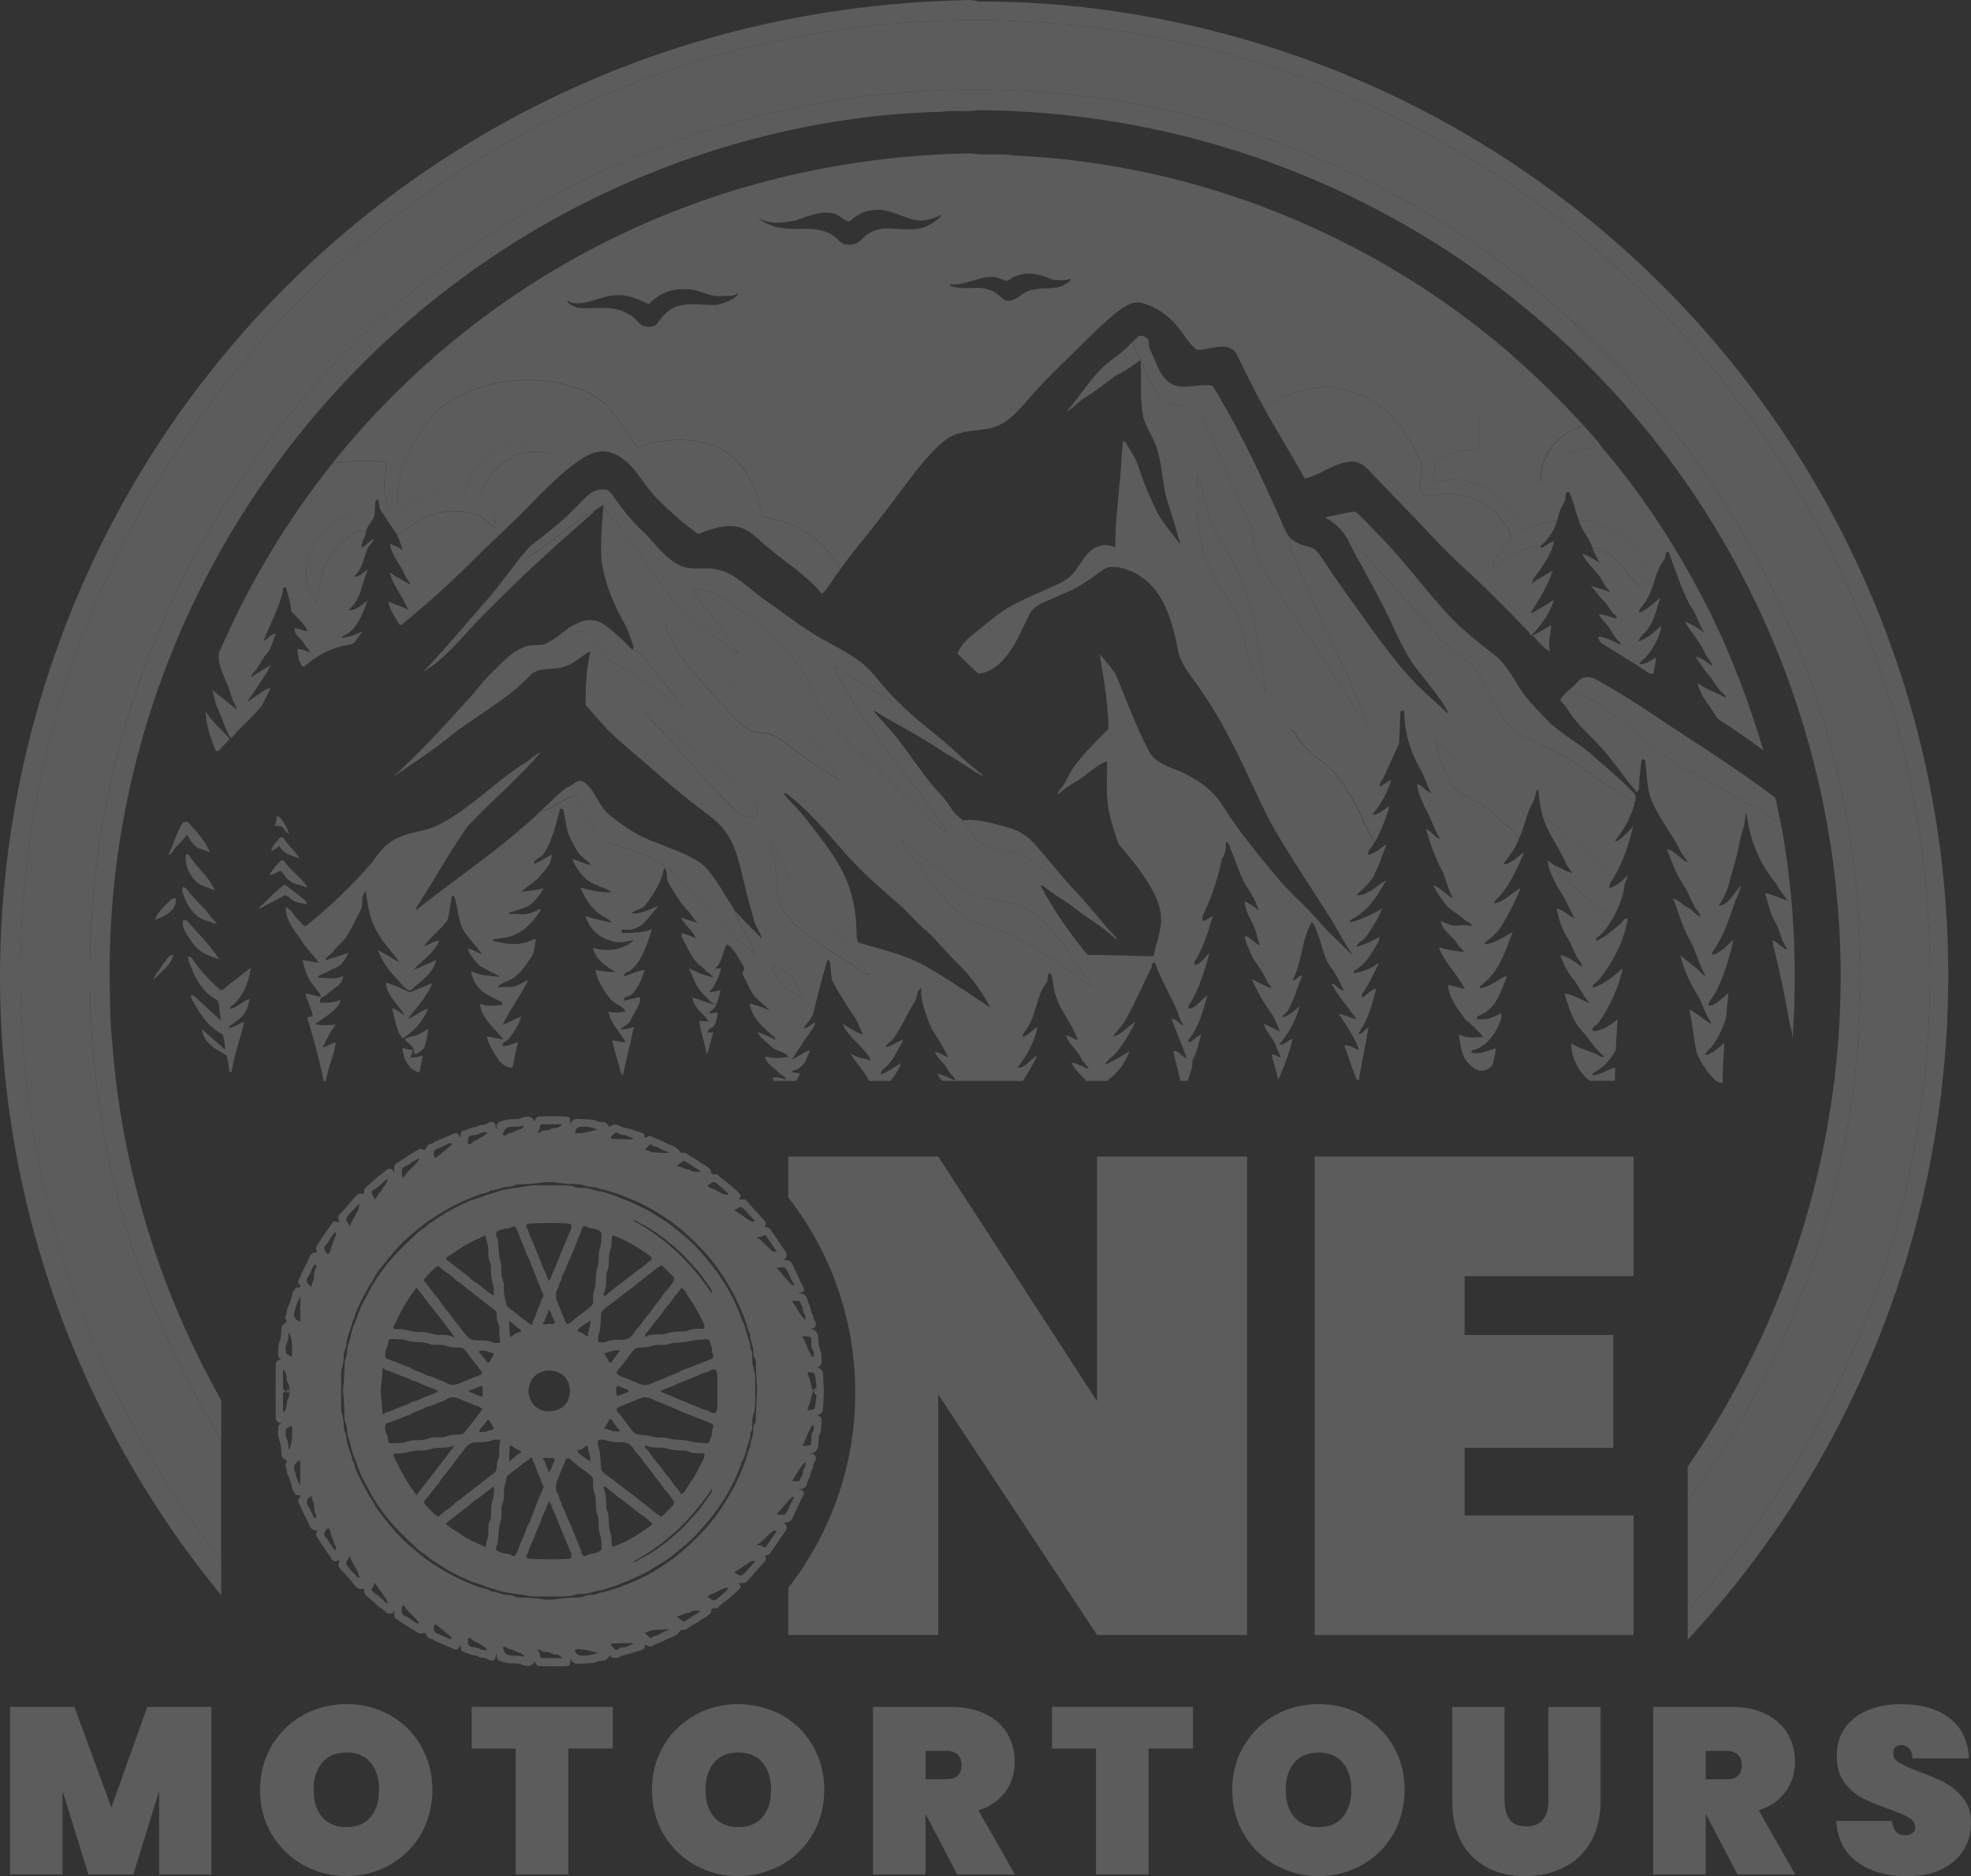
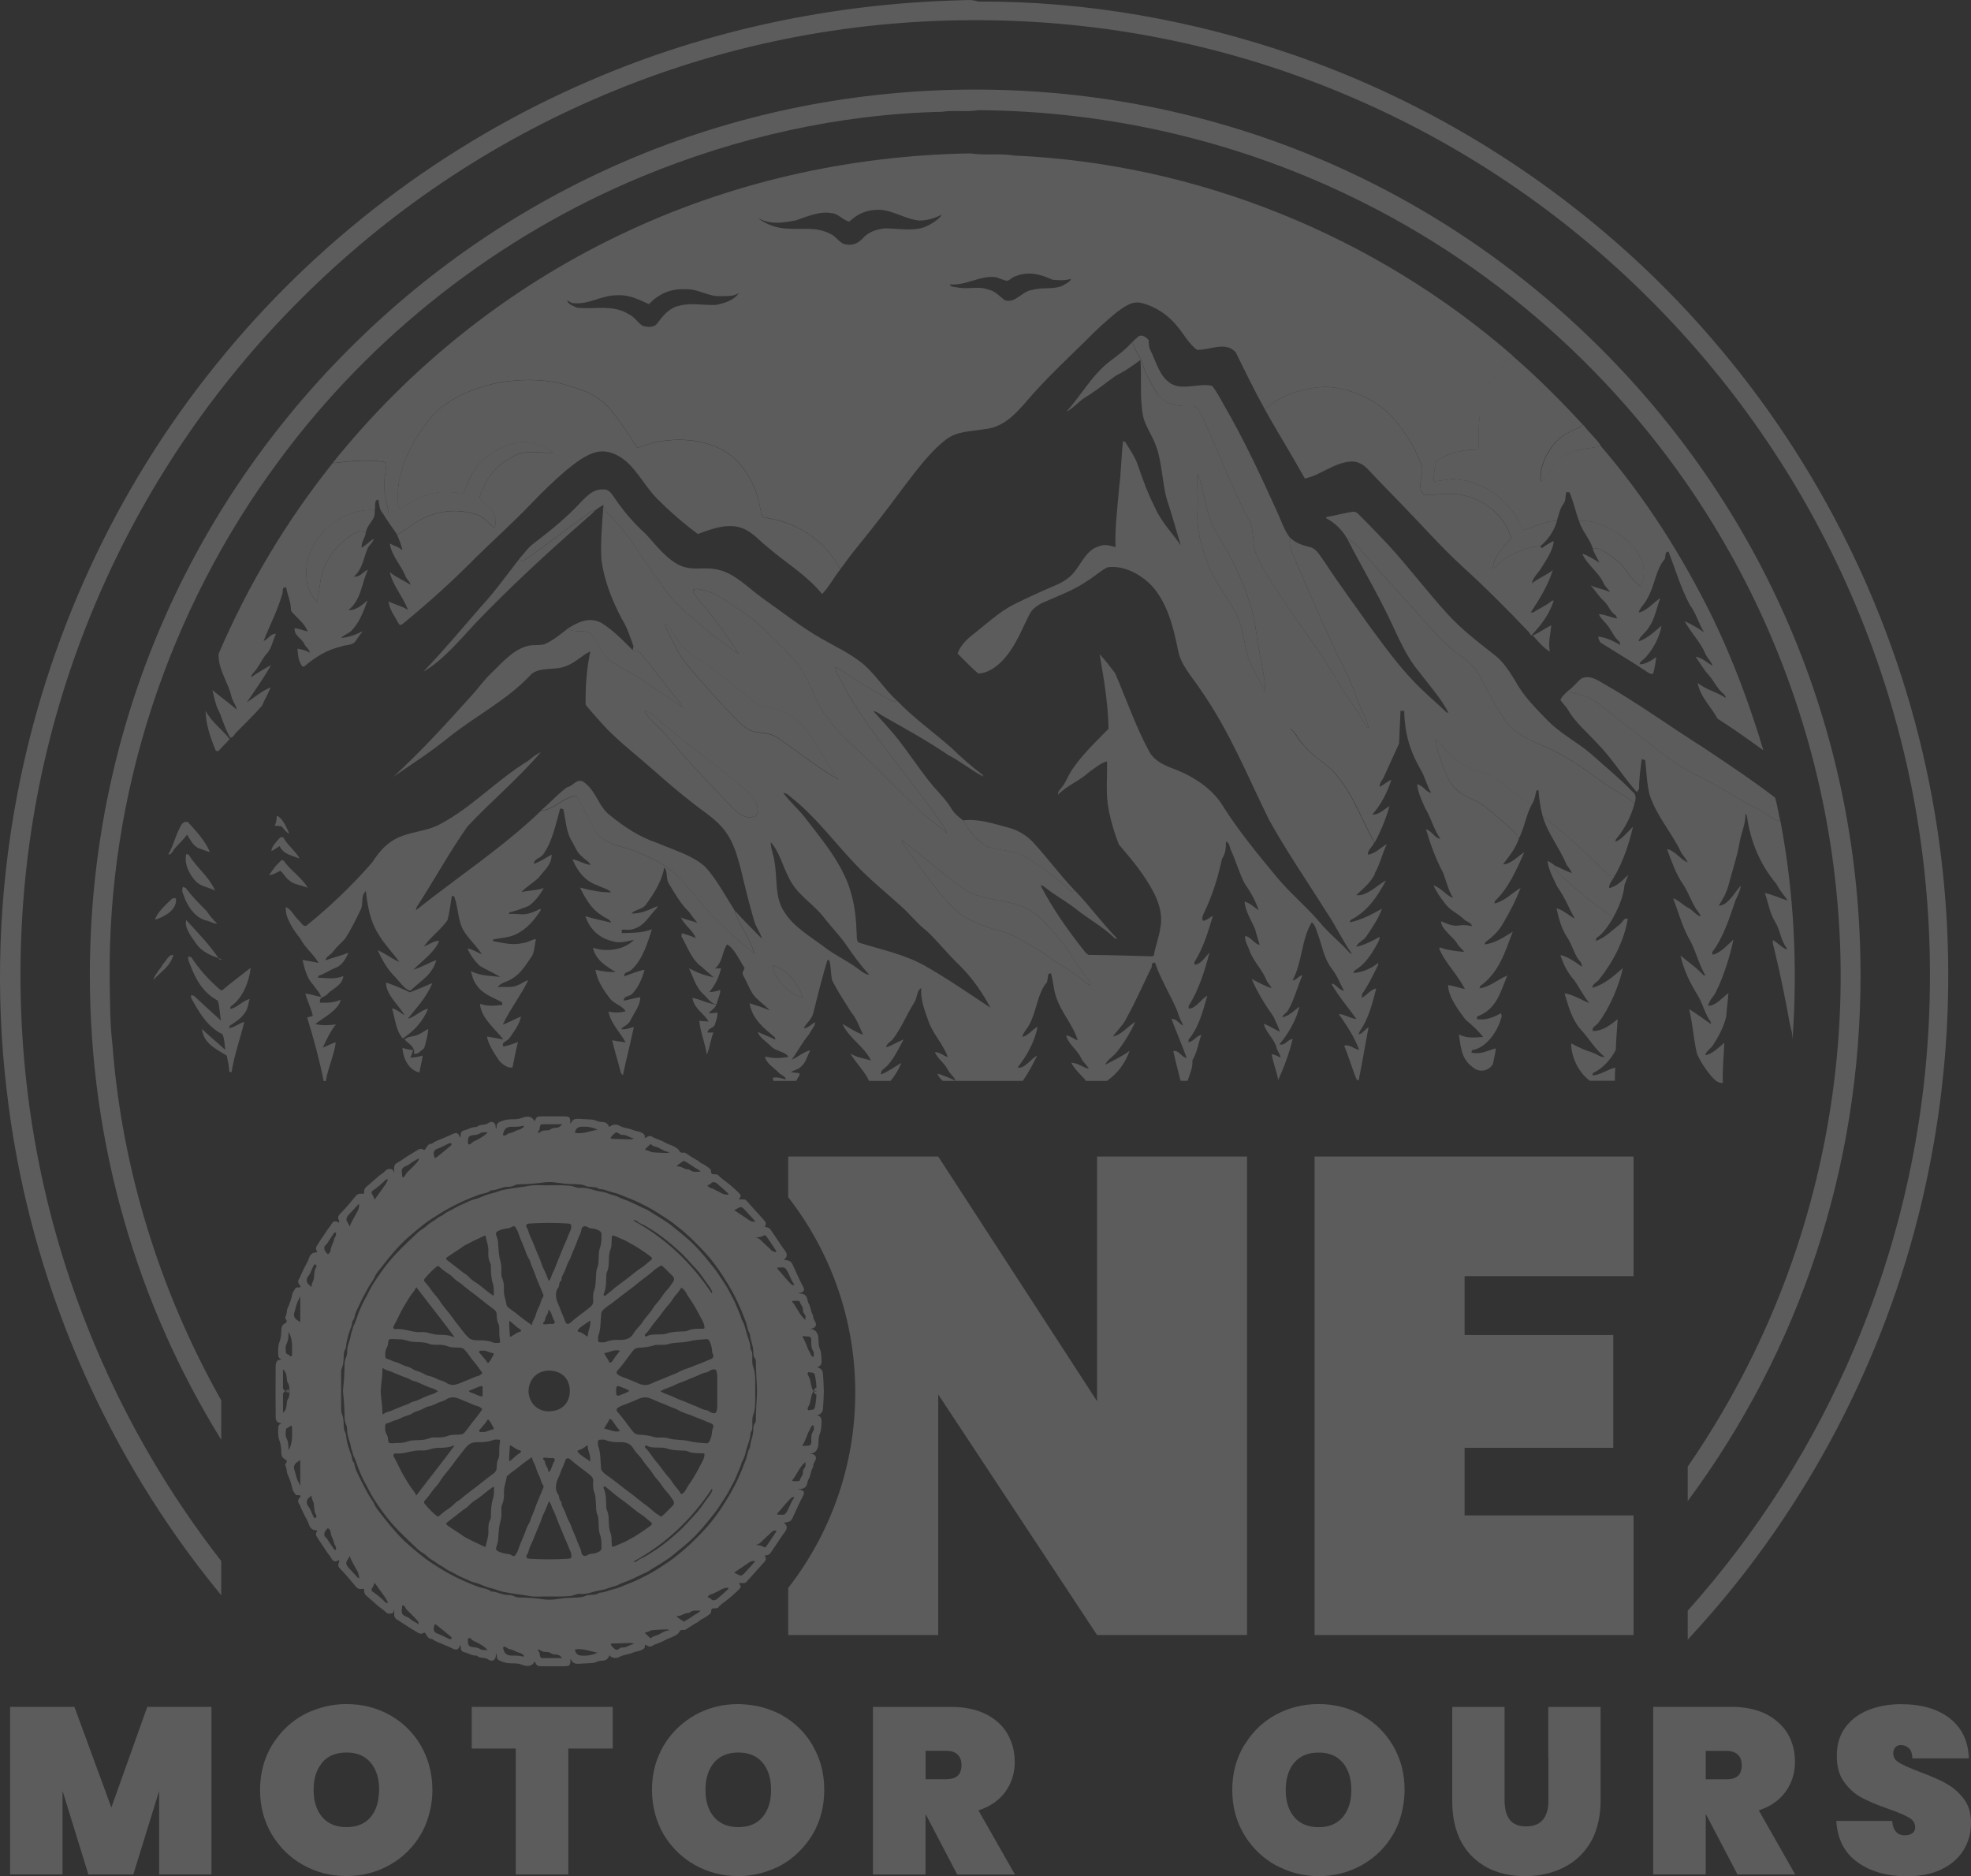
<svg xmlns="http://www.w3.org/2000/svg" id="Layer_2" data-name="Layer 2" viewBox="0 0 346.21 329.5">
  <rect x="0" y="0" width="346.21" height="329.5" fill="#333333" stroke="none" />
  <defs>
    <style>      .cls-1 {        fill: #fff;      }      .cls-2 {        opacity: .2;      }    </style>
  </defs>
  <g id="Ebene_1" data-name="Ebene 1" class="cls-2">
    <g>
      <g>
        <path class="cls-1" d="M266.49,91.02c-2.28-3.81-6.24-6.49-10.71-6.85-1.37-.14-2.64,.34-3.99,.35,.07-1.16,.21-2.33,.46-3.48,2.02-1.61,4.91-2.08,7.43-2.1,.14-1.88-.03-3.76,.21-5.65,.48-4.22,2.42-8.21,5.85-10.8-24.23-21.12-55.47-33.76-87.53-35.17-2.56-.43-5.17,.02-7.74-.38-21.32,.34-42.52,5.12-61.78,14.41-19.48,9.32-36.76,23.11-50.26,39.96,3.18-.33,6.21-.72,9.4-.14,.11,1.27-.36,2.57-.34,3.85-.05,1.71,.46,3.25,.76,4.89-.35,.07-.71,.12-1.07,.13,.78,1.32,1.7,2.55,2.56,3.82,1.4-.6,2.41-1.74,3.78-2.41,3.11-1.83,6.87-2.22,10.3-1.07,1.29,.42,1.95,1.61,3.11,2.31,.37-1.64-.09-2.96-1.38-4-.38-.42-1.34-.8-1.31-1.42,.96-2.9,2.64-5.35,5.38-6.83,2.49-1.7,4.85-.81,7.62-.96-1.54-.89-3.03-1.85-4.87-1.85-2.61-.14-5.2,1.35-7.25,2.83-2.05,1.65-2.71,3.84-3.71,6.13-2.14-.15-4.08-.48-6.18,.25-1.85,.51-3.34,1.56-4.94,2.53-.46-.2-.34-1.23-.42-1.65-.17-5.02,2.22-9.78,5.22-13.66,2.94-3.99,8.1-6,12.81-6.94,4.11-.63,8.6-.61,12.56,.79,2.62,.73,5.02,1.89,6.8,4,1.68,2.13,3.22,4.34,4.63,6.65,1,0,2.02-.7,3.04-.86,3.77-.84,8.12-.65,11.62,1.11,3.35,1.67,5.44,4.92,6.51,8.42,.38,1.16,.46,2.42,.92,3.53,1.34,.36,2.7,.49,4,.98,4.12,1.43,7.58,4.37,9.62,8.23,.97-1.33,1.95-2.65,2.99-3.93,2.82-3.45,5.54-6.97,8.18-10.56,2.22-2.88,4.54-6.09,7.43-8.32,2.05-1.49,4.17-1.35,6.54-1.77,3.32-.27,5.28-2.32,7.36-4.66,3.72-4.43,7.98-8.24,12.05-12.33,1.29-1.26,2.66-2.45,4.05-3.61,1.34-.92,2.55-1.97,4.29-1.59,2.44,.6,4.69,2.1,6.27,4.07,1.14,1.32,2.09,3.17,3.51,4.16,2.23,.1,4.99-1.59,6.8,.45,1.66,3.38,3.29,6.76,5.13,10.05,2.72-2.63,6.86-3.84,10.56-4,4.19,.13,8.64,2.06,11.58,5.06,2.23,2.4,4.02,5.27,5.25,8.32,.82,1.7-.9,3.86,.42,5.43,1.15,.44,2.74-.05,3.98-.01,4.97-.3,10.1,2.9,11.47,7.78-1.45,1.71-2.94,2.96-3.25,5.35,1.08-.65,1.77-1.75,2.97-2.27,1.65-.76,3.54-1.63,5.38-1.67,1.38-1.13,2.47-2.75,2.94-4.48-2.16,.04-3.92,1.11-5.91,1.66-.51-.56-.69-1.44-1.08-2.09h-.02ZM125.79,53.55c-2.61,.1-4.62-.54-7.2,.35-1.33,.58-2.25,1.68-3.09,2.82-.56,.88-1.75,.74-2.61,.5-.92-.57-1.4-1.57-2.43-2.03-2.79-1.78-6.03-.81-9.11-1.15-.63-.33-1.53-.53-1.74-1.3,.27,.16,.55,.31,.82,.46,3.02,.45,5.13-1.43,8.18-1.35,2.02-.09,3.61,.79,5.37,1.56,1.76-1.82,3.8-2.74,6.37-2.61,2.32-.14,4.02,1.36,6.32,1.2,1.12-.05,2.14,.13,3.11-.56-.79,1.31-2.59,1.82-3.99,2.11h0Zm37.48-14.09c-2.21,1.35-5.23,.66-7.72,.64-1.49,.15-2.91,.55-3.95,1.7-.8,.84-1.6,1.32-2.82,1.15-1.2,0-1.84-1.45-2.96-1.89-2.51-1.3-4.77-.7-7.42-.91-1.9-.06-3.83-.68-5.31-1.91,2.16,1.28,4.42,.9,6.76,.45,1.92-.68,4.18-1.65,6.24-1.26,1.2,.09,2.02,1.29,3.1,1.49,1.24-1.2,2.81-1.99,4.55-2.05,2.59-.3,5.07,1.6,7.67,1.85,1.41,.05,2.79-.41,4.03-1.03-.41,.7-1.45,1.39-2.18,1.78h0Zm23.65,10.57c-1.72,.93-3.56,.33-5.57,.88-1.8,.17-2.96,2.42-4.83,1.82-1.01-.71-1.66-1.63-2.97-1.89-1.8-.66-3.45,.04-5.36-.36-.48-.13-1.13,0-1.39-.55,2.78,.33,5.45-1.66,8.19-1.24,.6,.21,1.18,.45,1.79,.62,.59,0,.88-.58,1.45-.74,2.27-.99,4.48-.45,6.63,.55,1.07,.11,2.21,.18,3.24-.15-.09,.52-.79,.78-1.19,1.05h.01Z" />
        <path class="cls-1" d="M53.86,101.74c.04,1.61,.86,2.78,1.78,4,.62-2.25,.46-4.26,1.39-6.37,1.03-2.24,2.79-4.18,4.87-5.51,.79-.37,1.6-1.14,2.35-.24,.25-1.79,1.8-2.18,1.56-4.04-6.46-.45-12.74,5.6-11.95,12.16Z" />
        <path class="cls-1" d="M288.39,98.51c-.7-2.04-2.24-3.44-3.94-4.68-2.15-1.43-4.46-2.52-7.1-2.37,.53,1.8,1.9,3.15,2.45,4.91,.66-.13,1.25-.02,1.77,.33,1.51,.92,3.16,2.03,4.11,3.55,.68,1.02,1.53,2.09,2.58,2.75,.54-1.46,.7-3.01,.13-4.49h0Z" />
        <path class="cls-1" d="M278.15,74.64c-1.64,.92-3.33,1.43-4.68,2.82-1.77,1.84-3.07,4.55-2.79,7.15,1.53-1.08,2.19-3.19,3.84-4.28,2.1-1.7,4.3-1.38,6.71-2.01-.88-1.34-2.14-2.37-3.08-3.67h0Z" />
      </g>
      <path class="cls-1" d="M16.78,236.51c-8.75-20.68-13.18-42.64-13.18-65.28s4.43-44.6,13.18-65.28c8.45-19.97,20.54-37.9,35.94-53.3s33.33-27.49,53.3-35.94C126.7,7.97,148.66,3.54,171.3,3.54s44.6,4.43,65.28,13.18c19.97,8.45,37.9,20.54,53.3,35.94s27.49,33.33,35.94,53.3c8.75,20.68,13.18,42.64,13.18,65.28s-4.43,44.6-13.18,65.28c-7.2,17.03-17.07,32.58-29.37,46.34v5.09c3.01-3.24,5.9-6.58,8.65-10.04,17.76-22.35,29.8-49.17,34.6-77.31,3.48-19.98,3.34-40.75-.36-60.69-5.32-28.76-18.18-56.02-36.97-78.43-19.71-23.65-45.93-41.73-75.03-51.8C209.54,3.52,190.64,.18,171.8,.27c-1.04-.38-2.07-.25-3.15-.22-22.32,.59-44.48,5.23-65,14.1-25.54,10.95-48.29,28.23-65.7,49.88C20.23,85.92,8.14,112.25,2.96,139.91c-3.21,16.96-3.83,34.57-1.77,51.71,3.48,30.11,15.19,59.17,33.53,83.3,1.34,1.77,2.73,3.51,4.14,5.23v-6.01c-8.96-11.5-16.36-24.09-22.08-37.63h0Z" />
      <path class="cls-1" d="M19.75,183.44c-.44-3.68-.42-7.57-.48-11.28-.4-32.61,10.27-65.02,29.7-91.22,16.23-22.02,38.5-39.46,63.78-49.93,16.69-6.91,34.67-10.97,52.74-11.38,2.07-.33,4.24,.09,6.32-.28,23.41,.14,46.69,5.67,67.63,16.21,26.86,13.43,49.51,35.01,64.23,61.19,10.63,18.79,17.17,39.92,19.05,61.41,1.77,19.45-.42,39.37-6.18,58.02-4.53,14.73-11.36,28.71-20.09,41.38v6.05c19.71-26.59,30.36-58.66,30.36-92.36,0-41.54-16.18-80.59-45.55-109.96S212.83,15.73,171.3,15.73,90.7,31.9,61.33,61.27C31.96,90.64,15.78,129.7,15.78,171.24c0,29.28,8.05,57.32,23.08,81.61v-6.93c-10.77-19.09-17.46-40.62-19.11-62.47h0Z" />
      <path class="cls-1" d="M259.88,73.29c-.24,1.88-.06,3.77-.21,5.65-2.52,.03-5.41,.49-7.43,2.1-.24,1.14-.38,2.31-.46,3.48,1.35,0,2.62-.49,3.99-.35,4.47,.36,8.42,3.04,10.71,6.85,.4,.65,.57,1.53,1.08,2.09,2-.56,3.75-1.63,5.91-1.66,.35-1.02,.48-2.04,1.13-2.93,.49-.65,.32-1.32,.52-2.1l.55,.03c.72,1.59,1.06,3.37,1.67,5.02,2.65-.15,4.95,.94,7.1,2.37,1.7,1.23,3.24,2.64,3.94,4.68,.56,1.48,.4,3.03-.14,4.49-1.05-.66-1.9-1.72-2.58-2.75-.95-1.52-2.6-2.63-4.11-3.55-.52-.35-1.11-.46-1.77-.33,.28,.87,.79,1.6,1.16,2.42-1-.58-1.88-1.2-3-1.56,.78,1.9,2.93,3.3,3.75,5.21,.26,.61,.83,.98,1.11,1.54-1.13-.56-2.29-.65-3.39-1.19,.8,.9,1.42,1.93,2.32,2.75,.88,.8,1.07,1.9,2.09,2.53l.25,.53c-1.08-.16-2.14-.71-3.23-.77,.29,.73,.86,1.18,1.35,1.78,.89,1,1.23,2.25,2.31,3.12l.1,.55c-1.09-.7-2.6-1.38-3.88-1.5,.06,.44,.21,.79,.45,1.07,2.53,1.61,5.98,3.65,8.32,5.25,.3,.22,.6,.28,.89,.21,.24-.91,.45-1.99,.53-2.92-.88,.61-1.81,1.26-2.92,1.26,.13-.65,.82-.82,1.18-1.35,1.29-1.44,2.38-3.54,2.68-5.44-1.18,1-2.53,2.32-4.04,2.76,.19-.89,1.28-1.53,1.74-2.34,1.17-1.62,1.39-3.46,2.09-5.25-1.19,.73-2.41,2.3-3.8,2.52,.25-.9,1.13-1.57,1.51-2.45,1.37-2.32,1.4-4.94,3.08-6.96,.14-.42-.02-1.33,.66-1.26,1.23,3.2,2.12,6.34,3.74,9.35,1.14,1.49,1.49,3.25,2.52,4.81-1.04-.69-2.3-1.49-3.44-1.95,1.08,1.99,2.76,3.61,3.64,5.7,.32,.79,1.04,1.33,1.26,2.14-.9-.55-1.9-1.47-2.97-1.6,.76,1.02,1.31,2.14,2.19,3.07,.96,1.05,1.49,2.34,2.55,3.32,.35,.23,.53,.51,.54,.84-1.57-1.08-3.49-1.43-4.93-2.66,.51,2.59,2.39,4.21,3.49,6.29,2.74,1.74,5.44,3.67,8.06,5.57-2.38-7.97-5.25-15.69-8.87-23.21-5.3-10.79-11.83-21.14-19.7-30.24-2.41,.63-4.6,.32-6.71,2.01-1.65,1.09-2.31,3.21-3.84,4.28-.28-2.6,1.01-5.31,2.79-7.15,1.35-1.39,3.04-1.9,4.68-2.82-3.93-4.25-8.02-8.38-12.41-12.15-3.44,2.59-5.37,6.58-5.85,10.8h.05Z" />
      <path class="cls-1" d="M137.97,91.77c-1.31-.49-2.67-.61-4-.98-.46-1.12-.54-2.38-.92-3.53-1.07-3.49-3.16-6.75-6.51-8.42-3.5-1.76-7.85-1.94-11.62-1.11-1.02,.15-2.04,.85-3.04,.86-1.41-2.32-2.95-4.53-4.63-6.65-1.79-2.11-4.18-3.27-6.8-4-3.95-1.41-8.45-1.42-12.56-.79-4.71,.93-9.87,2.95-12.81,6.94-3,3.88-5.39,8.64-5.22,13.66,.08,.42-.05,1.45,.42,1.65,1.61-.98,3.09-2.02,4.94-2.53,2.09-.73,4.04-.4,6.18-.25,1-2.3,1.66-4.49,3.71-6.13,2.05-1.49,4.64-2.97,7.25-2.83,1.84,0,3.32,.96,4.87,1.85-2.77,.14-5.13-.74-7.62,.96-2.74,1.47-4.42,3.93-5.38,6.83-.03,.62,.93,1,1.31,1.42,1.29,1.05,1.76,2.37,1.38,4-1.16-.7-1.82-1.89-3.11-2.31-3.43-1.15-7.18-.76-10.3,1.07-1.37,.66-2.38,1.8-3.78,2.41,.32,.72,.84,1.97,.93,2.74-.64-.6-1.44-.77-2.19-1.17,.35,2.28,2.05,3.85,2.76,5.75,.2,.59,.79,.85,.86,1.49-1.17-.78-2.53-1.31-3.62-2.22,.51,2.36,2.37,4.34,3.18,6.64-1.06-.7-2.27-.92-3.38-1.5,.06,1.33,1.18,2.81,1.82,4,.21,.18,.43,.15,.67-.08,4.46-3.65,8.76-7.51,12.8-11.62,3.19-3.13,6.52-6.11,9.62-9.34,1.98-2.08,4.05-4.08,6.22-5.95,1.63-1.31,3.48-2.84,5.58-3.28,1.9-.33,3.53,.47,4.97,1.64,2.2,1.93,3.44,4.57,5.53,6.65,2.2,2.19,4.6,4.3,7.11,6.14,2.45-.91,5.37-2.03,7.94-.96,1.67,.64,2.97,2.25,4.4,3.35,3.23,2.77,6.7,4.78,9.48,8.15,1.13-1.16,2.13-3.01,3.19-4.33-2.04-3.86-5.5-6.8-9.63-8.22h0Z" />
      <path class="cls-1" d="M262.19,99.87c.31-2.39,1.81-3.64,3.25-5.35-1.38-4.88-6.5-8.08-11.47-7.78-1.24-.04-2.83,.46-3.98,.01-1.32-1.57,.41-3.73-.42-5.43-1.22-3.05-3.01-5.92-5.25-8.32-2.94-3-7.39-4.93-11.58-5.06-3.7,.17-7.84,1.37-10.56,4,2.46,4.34,4.39,7.43,7.02,12.09,2.73-.55,5.02-2.74,8.05-2.98,1.28-.06,2.19,.5,3.05,1.38,2.01,2.18,4.13,4.29,6.19,6.44,3.49,3.59,6.79,7.34,10.5,10.73,4.03,3.67,7.87,7.52,11.62,11.48l.35,.56c1.69-1.84,3.16-3.66,3.96-6.18l-.31,.03c-1.01,.87-2.21,1.34-3.31,2.07h-.42c1.56-2.41,3-4.67,3.88-7.45-1.17,.94-2.52,1.41-3.68,2.34,.15-1.03,1.2-1.9,1.71-2.8,.83-1.36,2.02-3.02,2.13-4.65-.75,.33-1.42,.79-2.09,1.26l-.28-.34c-1.84,.04-3.73,.91-5.38,1.67-1.21,.52-1.89,1.62-2.97,2.27h-.01Z" />
      <path class="cls-1" d="M38.33,124.63c.78,1.63,1.16,3.38,2.13,4.93,.31-.02,.6-.27,.87-.76,1.57-1.59,3.19-3.16,4.67-4.83,.49-1.1,1.09-2.15,1.54-3.26-1.48,.58-2.83,1.76-4.17,2.62,1.43-2.14,3-4.28,4.23-6.54-1.19,.7-2.34,1.32-3.46,2.14-.03-.54,.59-.93,.86-1.37,.68-.87,1.07-1.89,1.8-2.71,.98-1.03,1.04-2.24,1.68-3.55-1.02,0-1.35,.94-2.18,1.27,1.02-2.66,2.46-5.35,3.24-8.11,.29-.62-.18-1.34,.73-1.33,.23,1.44,.87,2.63,.84,4.13,.87,1.12,2.51,2.28,2.92,3.64-.77-.19-1.5-.49-2.29-.59-.05,1.42,1.13,1.62,1.72,2.78,.26,.65,.9,.85,.94,1.54-.68-.46-1.38-.55-2.16-.71,.13,1.19,.14,2.14,.88,3.15l.33-.04c1.9-1.6,3.94-2.92,6.41-3.47,.83-.35,1.81-.19,2.47-.79,.46-.65,.89-1.31,1.41-1.92-1.15,.56-2.54,1.12-3.82,1.17,.51-.53,1.22-.73,1.77-1.22,1.43-1.39,2.21-3.53,2.88-5.38-.93,.8-2.06,1.82-3.37,1.72,2.31-1.88,2.24-4.57,3.43-7.08-.96,.37-1.28,1.3-2.48,1.21,1.5-1.31,1.64-3.01,2.34-4.76,.23-.75,1-1.17,1.18-1.9-.77,.43-1.35,1.14-2.14,1.57-.12-.86,.55-1.7,.72-2.55-.75-.9-1.56-.14-2.35,.24-2.07,1.32-3.83,3.27-4.87,5.51-.93,2.11-.77,4.12-1.39,6.37-.92-1.23-1.75-2.4-1.78-4-.79-6.55,5.5-12.61,11.95-12.16,.22-.54-.19-1.91,.66-1.82,.16,.83,.14,1.62,.7,2.3,.37-.01,.72-.06,1.07-.13-.3-1.65-.81-3.19-.76-4.89-.02-1.28,.45-2.58,.34-3.85-3.2-.58-6.22-.19-9.4,.14-8.15,10.2-14.88,21.48-20.02,33.48-.14,2.65,1.73,5.14,2.25,7.48,.18,.84,.81,1.48,.93,2.31-1.4-1.22-2.87-2.23-4.27-3.43,.28,1.16,.5,2.39,1.01,3.48v-.03h0Z" />
      <path class="cls-1" d="M269.23,111.59c.85,.95,1.9,2.23,3.01,2.85-.35-1.61,.12-3.05,.25-4.65-1.11,.55-2.1,1.32-3.26,1.8Z" />
      <path class="cls-1" d="M38.47,131.81c.56-.74,1.31-1.3,1.87-2.03-1.39-1.75-3.16-2.95-4.23-4.95,.06,2.37,.78,4.51,1.66,6.67,.09,.42,.33,.52,.7,.31Z" />
      <path class="cls-1" d="M203.37,69.27c1.52,1.96,3.62,2.1,5.92,2.06,1.09-.06,1.46,1.1,1.9,1.87,2.78,5.99,5.08,12.18,8.12,18.06,1.14,1.92,.5,3.88,1.3,5.92,1.18,3.11,3.39,6.01,5.2,8.8,2.93,4.53,6.25,8.58,8.87,13.24,1.38,2.47,3.2,4.67,4.6,7.14,.36,.56,.56,1.13,1.08,1.52-.09-.9-.55-1.79-.91-2.61-1.15-2.51-1.95-5.14-3.22-7.6-3.24-6.52-6.12-13.23-8.98-19.93-.51-1.11-.85-2.07-.67-3.32-1.02-1.31-1.51-2.95-2.23-4.5-2.89-6.36-5.84-12.74-9.36-18.78-.63-1.15-1.26-2.33-2.06-3.37-2.23-.56-5.1,.84-7.2-.37-2.08-1.27-2.62-3.8-3.63-5.84-.34-.58-.29-1.16-.33-1.81-.38-.5-1.11-1.04-1.75-.71-.41,.34-.8,.7-1.17,1.08,.52,1.02,.96,2.07,1.57,3.05,.61,2.09,1.75,4.29,2.98,6.09h-.03Z" />
      <path class="cls-1" d="M216.18,97.98c-1.34-2.53-2.93-4.71-3.84-7.48-.59-1.91-1.02-3.9-1.44-5.86-.09-.51-.28-.92-.57-1.34-.11,2.07,.16,4.16,.02,6.25-.23,3.66,.81,6.97,2.16,10.31,1.29,2.78,3.2,5.31,4.66,7.98,1.19,2.3,1.24,4.6,1.91,7.05,.61,2.46,2.16,4.29,3.17,6.63-.06-3.37-1.21-6.97-1.56-10.29-.6-4.62-2.33-9.15-4.51-13.24h0Z" />
      <path class="cls-1" d="M119.04,106.2c1.71,1.75,3.73,3.21,5.55,4.84,1.11,1.05,2.45,1.73,3.62,2.69,.51,.39,.88,.85,1.52,1.03-2.13-3.34-4.49-6.47-7.05-9.49-.34-.5-1.02-1.09-.95-1.73,.72-.31,1.7,.06,2.44,.23,2.42,.86,4.68,2.6,6.78,4.04,1.64,1.08,2.93,2.44,4.36,3.77,1.77,1.8,3.81,3.57,5.22,5.63,1.8,2.59,2.58,5.74,4.37,8.24,1.16,1.68,2.46,3.25,3.98,4.6,4.53,4.19,8.86,8.6,13.28,12.9,1.36,1.13,2.78,2.19,4.15,3.32-.47-1.37-1.66-2.47-2.37-3.75-4.94-6.77-10.7-13.45-14.99-20.65-.72-1.58-1.81-3.08-2.34-4.73,.3,.08,.57,.2,.82,.36,3,2.04,6.1,3.9,9.29,5.62,.28,.19,.55,.15,.8-.11-2.26-2.03-3.98-5.01-6.49-6.86-2.06-1.57-4.54-2.74-6.79-4.03-3.71-2.12-6.93-4.71-10.43-7.17-2.3-1.64-4.79-4.29-7.61-4.88-2.38-.63-4.4,.25-6.67-.73-2.49-1.13-4.34-3.67-6.13-5.59-2.17-1.95-4-4.13-5.62-6.55-.46-.67-.97-1.35-1.88-1.25-1.67-.05-2.65,1.02-3.75,2.1-2.54,2.78-5.44,5.12-8.42,7.39-1.04,.77-1.66,1.78-2.53,2.7,.33,.4,.65,.46,.94,.2,3.92-2.68,7.61-5.62,11.46-8.37,.31-.17,.63-.3,.98-.39,.45-.33,.92-.63,1.4-.91,.16,.66,.44,1.19,.94,1.66,4.82,4.67,7.42,10.82,12.12,15.86h0Z" />
      <path class="cls-1" d="M239.56,97.19c3.56,4.11,7.32,8.04,10.88,12.14,2,2.15,3.77,4.28,6.24,5.93,3.62,2.24,4.43,6.6,6.99,10.18,1.62,2.87,4.24,4.24,7.17,5.44,4.04,1.63,7.43,4.14,10.93,6.67,1.73,1.29,3.82,2.08,5.32,3.56,.27-.79,.39-1.61-.4-2.14-2.23-2.32-4.71-4.31-7.09-6.46-2.45-2.14-5.34-3.55-7.66-5.88-2.08-2.14-4.28-4.3-5.71-6.93-1.03-1.69-2.2-3.58-3.82-4.76-2.87-2.25-5.73-4.45-8.19-7.15-3.59-3.95-6.81-8.22-10.42-12.16-1.7-1.76-3.37-3.56-5.11-5.26-.29-.32-.62-.5-.98-.52-1.62,.25-3.2,.68-4.8,.97l.09,.23c1.49,.75,2.82,2.11,3.63,3.54,1.18,.42,2.08,1.7,2.92,2.59h0Z" />
      <path class="cls-1" d="M107.28,116.14c2.41,1.5,4.97,2.75,7.29,4.46,1.7,1.26,3.48,2.41,5.26,3.56-.09-.28-.23-.52-.41-.74-2.26-2.72-4.32-5.6-6.57-8.32-.46-.61-1.07-.74-1.76-.97-1.71-1.72-3.48-3.55-5.57-4.81-2.16-1-3.89-.09-5.75,1.02,1.04,1,2.93,0,4.14,1.07,1.2,1.5,1.61,3.47,3.36,4.73h.01Z" />
      <path class="cls-1" d="M147.26,136.87c-1.95-2.81-3.62-5.81-5.58-8.62-1.39-1.92-3.3-3.29-5.63-3.78-1.19-.32-2.23-.2-3.21-.95-3.35-2.51-6.42-5.34-9.94-7.67-1.65-1.11-3.2-2.15-4.18-3.94-.56-.77-1.04-2.07-1.96-2.45,.16,.8,.56,1.43,.92,2.15,.86,1.69,1.58,3.37,2.81,4.84,2.63,3.22,5.43,6.32,8.3,9.32,1.12,1.11,2.08,2.24,3.65,2.7,1.53,.3,2.93,.19,4.26,1.14,3.53,2.43,6.83,5.11,10.55,7.25h.01Z" />
      <path class="cls-1" d="M281.4,119.89c-1.13-.65-2.38-1.39-3.69-.69-.84,.7-1.44,1.59-2.38,2.18,1.42,.5,2.79,.65,4.13,1.37,1.22,.67,2.31,1.61,3.4,2.46,3.08,2.51,6.28,4.85,9.39,7.31,2.66,2.13,5.55,3.44,8.5,5.04,2.55,1.36,4.89,3.02,7.52,4.23,1.55,.72,2.82,2.03,4.46,2.47-.34-1.37-.51-2.84-.94-4.19-4.01-3.08-8.28-5.9-12.49-8.72-6.01-3.78-11.71-7.98-17.91-11.45h.01Z" />
      <path class="cls-1" d="M130.86,138.62c-3.16-2.73-6.49-5.27-9.82-7.78-2.04-1.73-4.14-3.38-6.19-5.1-.53-.42-.94-.88-1.65-.96,.86,1.74,2.75,3,3.98,4.49,3.68,4.44,7.66,8.59,11.66,12.74,1.08,1.1,2.5,2.03,4.04,1.2,.76-1.92-.75-3.39-2.02-4.59h0Z" />
      <path class="cls-1" d="M228.73,130.6c-.77-.76-1.32-2.23-2.28-2.67,.05,1.25,.85,2.45,1.31,3.61,1.33,3.29,3.49,6.04,5.34,9.12,1.22,2.07,2.66,3.99,3.82,6.1,1.28,2.37,2.85,4.58,4.52,6.68,.96-1.67,1.33-3.43,2.14-5.18-1.07,.55-1.93,1.63-3.29,1.83-.17-.72,.85-1.43,1.1-2.14-2.19-3.88-3.59-8.1-6.57-11.72-1.77-2.21-4.36-3.36-6.08-5.64h-.01Z" />
      <path class="cls-1" d="M255.21,133c-1.11-.93-1.86-2.27-2.93-3.21-.14,1.11,.33,2.16,.65,3.21,.74,2,1.28,4.21,2.92,5.69,1.44,1.39,3.29,1.64,4.84,2.85,1.77,1.36,3.44,2.87,5.08,4.38,.48,.42,.75,.81,.99,1.4,1.02-1.95,1.28-4.19,2.32-6.09-2.95-1.38-5.21-4.41-8.45-5.5-1.96-.62-3.81-1.42-5.42-2.73h0Z" />
      <path class="cls-1" d="M104.77,146.22c1.72,2.24,4.28,2.22,6.69,3.21,2.64,1.09,5.42,2.24,7.42,4.34,1.76,1.85,3.44,3.8,5.06,5.77,1.32,1.56,2.85,2.84,4.28,4.29,1.3,1.37,2.93,2.32,4.23,3.67-.55-2.65-2.7-5.03-3.42-7.62-1.6-2.53-3.09-5.34-5.08-7.58-2.22-2.08-5.72-3.05-8.49-4.26-3.06-1.02-5.73-2.75-8.21-4.78-2.22-1.59-2.46-4.47-4.92-6.06-1.29-.35-1.5,.76-2.73,1.06-1.66,1.2-3.05,2.81-4.58,4.07,2.16-.04,4.14-2.57,6.22-2.53,1.27,2.08,2.22,4.37,3.53,6.42h0Z" />
      <path class="cls-1" d="M281.54,152.71c-3.34-3.35-6.86-6.53-10.59-9.43,.92,3.14,2.98,5.57,4.2,8.54,.31,.52,.74,.94,.96,1.51-1.03-.37-2.1-.89-3.1-1.38,0,.49,.17,.87,.49,1.13,3.08,2.88,6.35,5.69,9.87,8.02,.96-1.73,1.8-3.7,1.98-5.69,.19-.59,.47-1.14,.63-1.75-1.02,.96-1.86,1.93-3.31,2.31-.15-.74,.73-1.57,1-2.28-1.07,.51-1.39-.42-2.14-.98h.01Z" />
      <path class="cls-1" d="M173.94,148.85c2.23,.63,4.31,.45,6.37,1.73,2.74,1.75,5.5,3.81,7.91,6.01l.56-.21c-2.55-2.66-4.75-5.67-7.25-8.39-1.24-1.33-2.74-2.22-4.51-2.68-2.66-.68-5.08-1.56-7.87-1.24,1.11,1.81,2.69,4.06,4.79,4.77h0Z" />
      <path class="cls-1" d="M185.77,164.52c-1.56-1.71-3.04-3.71-5.12-4.8-3.68-2.03-8.27-1.31-11.57-3.76-3.72-2.63-7.11-5.72-10.72-8.5,.18,.61,.52,1.13,.9,1.63,2.61,3.42,5.09,7.28,8.16,10.31,1.5,1.53,3.37,2.46,5.36,3.18,2.05,.77,4.05,1.04,5.99,2.15,1.7,.99,3.49,1.89,5.06,3.07,2.13,1.56,4.44,2.71,6.46,4.41,.41,.28,.82,.79,1.34,.8-.05-.6-.66-1.11-.98-1.6-1.78-2.22-2.96-4.83-4.87-6.89h-.01Z" />
-       <path class="cls-1" d="M144.83,161.22c-2.11-2.74-4.85-4.03-6.32-7.22-1.05-1.95-1.63-4.49-3.13-6.13,0,1.23,.54,2.29,.67,3.5,.51,2.82,0,6.33,1.73,8.77,1.61,2.62,4.55,4.29,6.97,6.1,1.82,1.44,3.93,2.36,5.79,3.73,.72,.49,1.25,1.07,2.17,1.18-1.51-1.61-2.79-3.39-4.04-5.2-1.15-1.7-2.6-3.12-3.84-4.74h0Z" />
      <path class="cls-1" d="M28.62,169.29c-.43,.92-1.49,1.84-1.66,2.79,1.33-1.51,2.92-2.28,3.49-4.38-.87-.1-1.23,1.08-1.83,1.59h0Z" />
      <path class="cls-1" d="M135.81,169.55c-.21,1.14,.7,2.12,1.32,3,.93,1.3,2.44,2.19,3.92,2.74-.74-2.43-2.73-5.04-5.24-5.73h0Z" />
      <path class="cls-1" d="M102.47,91.54c.69-.67,1.49-1.22,2.12-1.95-.35,.09-.67,.22-.98,.39-3.85,2.76-7.53,5.69-11.46,8.37-.29,.27-.6,.2-.94-.2-2.18,2.8-4.27,5.74-6.69,8.36-3.49,4-6.45,7.57-10.14,11.43,3.34-1.86,6.66-5.84,9.29-8.66,5.99-6.22,12.31-12.07,18.8-17.74h0Z" />
      <path class="cls-1" d="M270.85,130.89c-2.93-1.2-5.56-2.58-7.17-5.44-2.56-3.59-3.37-7.94-6.99-10.18-2.47-1.65-4.25-3.78-6.24-5.93-3.57-4.1-7.33-8.03-10.88-12.14-.84-.89-1.74-2.17-2.92-2.59,2.06,4.08,4.41,8.05,6.46,12.13,2,3.84,3.47,8.12,6.25,11.36,1.73,2.3,3.79,4.56,5.07,7.09l-.36-.1c-1.29-1.26-2.67-2.42-3.97-3.67-3.72-3.45-6.62-7.51-9.63-11.58-2.6-3.72-5.33-7.35-7.81-11.16-.75-.97-1.37-2.39-2.68-2.63-1.31-.32-2.41-.7-3.4-1.64-.18,1.25,.17,2.21,.67,3.32,2.86,6.7,5.74,13.41,8.98,19.93,1.27,2.46,2.07,5.09,3.22,7.6,.36,.83,.83,1.71,.91,2.61-.51-.39-.72-.96-1.08-1.52-1.4-2.47-3.22-4.66-4.6-7.14-2.62-4.65-5.94-8.7-8.87-13.24-1.81-2.79-4.02-5.69-5.2-8.8-.8-2.04-.16-4-1.3-5.92-3.04-5.88-5.34-12.07-8.12-18.06-.43-.78-.81-1.93-1.9-1.87-2.3,.04-4.4-.1-5.92-2.06-1.23-1.8-2.37-4-2.98-6.09-.61-.98-1.05-2.03-1.57-3.05-1.15,1.31-2.5,2.3-3.89,3.34-3.21,2.5-4.91,5.85-7.62,8.84,1.29-.64,2.2-1.87,3.46-2.6,1.86-1.14,3.51-2.5,5.27-3.76,1.59-.76,2.88-1.69,4.28-2.72,.26,3.03-.16,6.47,.42,9.62,.28,1.75,1.49,3.36,2.14,5.02,1.26,3.01,1.21,6.75,2.07,9.8,.87,2.64,1.66,5.42,2.44,8.09-1.55-2.23-3.46-4.18-4.51-6.6-1.2-2.37-2.14-4.85-2.98-7.37-.51-1.56-1.42-2.75-2.23-4.14l-.4-.19c-.32,2.67-.33,5.36-.68,8.03-.28,3.55-.78,7.03-.65,10.6-1.01-.24-1.84-.59-2.88-.14-1.98,.53-2.9,2.53-4.01,4.06-.88,1.3-2.15,2.15-3.58,2.76-2.5,1.08-4.98,2.18-7.4,3.4-2.71,1.39-5.13,3.7-7.54,5.57-.95,.76-1.96,1.89-2.33,3.05,1.19,1.16,2.39,2.47,3.67,3.51,1.89-.12,3.51-1.41,4.69-2.8,1.95-2.31,2.89-4.89,4.22-7.5,.48-1.02,1.38-1.65,2.37-2.14,2.74-1.22,5.39-2.14,7.88-3.86,1.19-.72,2.27-1.75,3.5-2.36,2.68-.37,5.35,.99,7.3,2.75,3.09,2.96,4.27,7.68,5.08,11.74,.46,2.69,2.59,4.87,4.05,7.12,5.06,7.26,8.12,14.98,11.98,22.79,3.11,5.59,6.83,10.99,10.22,16.39,1.56,2.32,2.7,4.85,4.33,7.12l-.44-.23c-1.68-1.9-3.74-3.47-5.32-5.44-2.43-2.86-5.34-5.18-7.69-8.11-3.23-3.9-6.42-7.78-9.15-12.07-1.85-3.17-5.34-5.4-8.71-6.66-1.82-.7-3.47-1.41-4.42-3.23-2.31-4.33-3.94-9.04-5.87-13.54-.86-1.16-1.75-2.32-2.74-3.37,.74,4.35,1.5,8.67,1.56,13.1-2.29,2.35-4.65,4.56-6.49,7.31-.6,.94-.95,1.97-1.63,2.87-.35,.49-.79,.72-.74,1.4,1.58-1.67,3.73-2.37,5.39-3.94,1-.65,2.04-1.65,3.21-1.92,.07,2.88-.28,5.8,.33,8.71,.39,1.96,1.01,4,1.74,5.87,2.33,2.74,4.62,5.44,6.25,8.69,.93,1.88,1.48,3.98,1.02,6.07-.22,1.61-.85,3.11-1.11,4.71l-.25,.19c-3.75-.11-7.51-.22-11.27-.26-.27-.19-.51-.41-.7-.66-2.88-3.67-5.56-7.42-7.7-11.57,.33,.06,.59,.19,.81,.38,1.69,1.37,3.62,2.39,5.34,3.73,2.29,1.86,4.82,3.16,6.94,5.24l.41,.05c-2.77-2.83-4.78-5.7-7.48-8.49l-.56,.21c-2.41-2.19-5.16-4.26-7.91-6.01-2.06-1.29-4.14-1.11-6.37-1.73-2.1-.7-3.68-2.95-4.79-4.77-.75-.61-1.49-1.16-2-2.01-.89-1.49-2.09-2.7-3.23-3.99-2.36-2.82-4.29-5.89-6.6-8.77-1.33-1.58-2.56-2.92-3.91-4.42,.7,.1,1.3,.7,1.93,1.01,3.82,2.16,7.66,4.28,11.29,6.75,2.09,1.08,4.14,2.74,6.09,3.74l-.15-.32c-1.94-1.47-3.75-3.07-5.49-4.76-3.14-2.74-6.67-5.27-9.54-8.27-.25,.26-.52,.3-.8,.11-3.19-1.73-6.29-3.59-9.29-5.62-.25-.16-.52-.28-.82-.36,.53,1.65,1.62,3.15,2.34,4.73,4.29,7.2,10.04,13.88,14.99,20.65,.7,1.27,1.9,2.37,2.37,3.75-1.37-1.12-2.79-2.19-4.15-3.32-4.42-4.3-8.75-8.71-13.28-12.9-1.53-1.36-2.82-2.93-3.98-4.6-1.79-2.5-2.57-5.65-4.37-8.24-1.41-2.06-3.45-3.83-5.22-5.63-1.43-1.33-2.72-2.69-4.36-3.77-2.11-1.45-4.37-3.19-6.78-4.04-.74-.16-1.72-.53-2.44-.23-.07,.64,.6,1.23,.95,1.73,2.56,3.02,4.92,6.15,7.05,9.49-.64-.19-1.01-.64-1.52-1.03-1.17-.97-2.51-1.65-3.62-2.69-1.82-1.64-3.84-3.09-5.55-4.84-4.7-5.05-7.29-11.2-12.12-15.86-.5-.46-.78-1-.94-1.66-.24,3.13-.52,6.3-.37,9.44,.43,3.72,1.9,7.36,3.64,10.64,.94,1.49,1.41,3.11,2.01,4.74l-.17,.62c.68,.23,1.3,.36,1.76,.97,2.25,2.72,4.32,5.6,6.57,8.32,.18,.22,.31,.46,.41,.74-1.77-1.16-3.56-2.3-5.26-3.56-2.32-1.71-4.88-2.96-7.29-4.46-1.75-1.26-2.16-3.23-3.36-4.73-1.21-1.07-3.1-.08-4.14-1.07-1.31,.98-2.65,2.16-4.17,2.79-1.07,.28-2.21,0-3.25,.4-2.39,.7-4.35,3-6.09,4.69-1.19,1.1-2.1,2.41-3.17,3.61-4.5,5.01-9.06,10.04-14.04,14.59,3.33-2.29,6.72-4.46,9.86-7.03,4.73-3.75,10.09-6.45,14.12-10.72,1.39-1.71,4.56-.84,6.41-1.72,1.58-.56,2.75-1.88,4.22-2.56-.65,3.07-.88,6.26-.82,9.38,1.22,1.47,2.51,2.93,3.82,4.32,2.54,2.56,5.45,4.8,8.15,7.2,2.25,1.98,4.51,3.94,6.89,5.77,2.04,1.64,4.22,2.87,5.76,5.06,1.43,1.95,1.98,4.14,2.62,6.44,.73,3.1,1.49,6.19,2.39,9.25,.31,1.07,1.06,1.97,1.34,3.04-1.6-1.65-3.26-3.21-4.77-4.95,.71,2.59,2.87,4.97,3.42,7.62-1.31-1.36-2.94-2.31-4.23-3.67-1.43-1.45-2.96-2.74-4.28-4.29-1.63-1.97-3.3-3.92-5.06-5.77-2-2.09-4.79-3.25-7.42-4.34-2.4-.99-4.96-.97-6.69-3.21-1.31-2.05-2.26-4.33-3.53-6.41-2.08-.04-4.06,2.5-6.22,2.53-6.83,6.53-14.65,11.63-22.01,17.49l.14-.56c3.02-4.64,5.71-9.58,8.9-14.13,4.19-4.47,8.91-8.39,12.9-13.06-1.05,.42-1.85,1.35-2.84,1.9-5.08,3.22-9.39,7.81-14.67,10.63-2.57,1.47-5.51,1.34-8.06,2.72-1.78,.96-2.97,2.45-4.05,4.11-3.52,4.02-7.36,7.72-11.52,11.07-.59,.34-1-.63-1.39-.93-.79-.69-1.28-1.93-2.24-2.31-.24,1.83,1.45,4.19,2.57,5.59,.79,1.59,2.36,2.74,3.16,4.21-.93-.19-1.88-.36-2.82-.51,.37,1.51,.8,3.28,1.93,4.41,.42,.7,1.14,1.3,1.34,2.09-.93-.17-1.81-.51-2.77-.6,.36,1.31,1.03,2.6,1.32,3.92l-1,.28c1.13,3.65,2.15,7.41,2.91,11.17h.35c.03-.09,.07-.17,.07-.28,.38-2.15,1.45-4.41,1.7-6.53-.82,.21-1.5,.66-2.28,.94,.65-1.43,1.31-2.83,2.31-4.07-1.15,.12-2.53,.24-3.63-.1,1.43-1.09,4.05-2.4,4.48-4.25-1.19,.55-2.38,.54-3.67,.52-.05-1.33,.84-.77,1.45-1.66,1.05-.95,2.45-1.39,2.68-3.03-1.59,.68-2.85,.33-4.49,.29l.15-.33c1.07-.34,1.97-1.02,3.03-1.42,1.08-.41,1.77-1.62,2.19-2.63-1.31,.54-2.68,.88-4.03,1.33,.09-.65,.95-.94,1.31-1.49,.65-.87,1.46-1.54,2.18-2.34,1-1.58,1.85-3.3,2.67-4.99,.6-1.14-.09-2.32,.93-3.35,.32,2.63,.71,5.15,2.13,7.45,1.03,1.81,2.56,3.34,3.77,5.02-1.32-.54-2.53-1.53-3.81-2.07,.79,1.77,1.72,3.42,3.13,4.78,.7,.72,1.63,2.18,2.62,2.33,1.85-1.81,3.78-2.69,4.55-5.37-1.35,.48-2.66,1.28-4.02,1.68,1.47-1.53,3.74-3.05,4.51-5.06-.9-.05-1.81,.7-2.68,.98,1.19-1.68,2.98-2.94,4.15-4.62,.38-1.41,.51-2.84,.77-4.27l.38,.07c.6,1.54,.66,3.37,1.17,4.94,.79,2.19,2.49,3.31,3.71,5.25-.76-.28-1.76-.94-2.52-1,.42,1.06,1.26,2.18,2.07,2.98,1.17,.74,2.51,1.27,3.67,2-1.79-.21-3.5-.16-5.15-1.02,.24,.92,.46,1.8,1.08,2.56,.99,1.47,2.85,2.09,4.38,2.9l.09,.47c-1.35,.19-2.63,.28-3.94-.18,.12,2.46,2.74,4.47,4.09,6.26-.95-.2-1.92-.33-2.88-.52,.27,1.47,1.35,3.05,2.19,4.29,.46,.54,1.58,1.4,2.31,1.12,.32-1.48,.57-2.98,.96-4.43-.86,.28-1.66,.64-2.56,.79-.48-.77,.73-.96,1.05-1.48,.77-1.1,1.8-2.46,2.04-3.79-1.08,.4-2.12,1.05-3.2,1.4,1.29-2.73,3.13-5.04,4.46-7.76-.65,.11-1.16,.61-1.79,.82-1.19,.59-2.25,.21-3.54,.38,.4-.78,1.73-.94,2.44-1.47,1.63-.89,2.56-2.6,3.6-4.07,.43-.88,.4-1.95,.67-2.89-.78,.02-1.41,.6-2.21,.66-1.93,.47-3.55,0-5.41-.34l.15-.3c1.26-.23,2.78-.29,3.94-.88,1.87-.89,3.29-2.54,4.37-4.27l-.1-.21c-.86,.46-1.73,.83-2.71,.96-.93,.06-1.84-.16-2.77-.03l.03-.28c1.15-.26,2.29-.71,3.39-1.14,1.14-.79,2.01-1.95,2.67-3.15-1.31,.44-2.59,.42-3.92,.69,.91-.93,2.12-1.65,3.06-2.55,1.01-1.35,2.23-2.18,2.25-4.01-1.04,.54-1.98,1.23-3.11,1.62-.08-.9,1.27-.99,1.69-1.77,1.58-2.21,2.18-5.37,2.92-7.96l.54,.12c.45,1.89,.49,4.09,1.56,5.71,.56,.99,.89,1.99,1.83,2.7,.41,.51,1.19,.77,1.39,1.39-1.1-.13-2.09-.83-3.16-.98,.86,2.07,2.23,3.87,4.45,4.58,.68,.42,1.87,.59,2.33,1.21-1.99,.02-3.56-.36-5.45-.83,.86,1.78,2.01,3.84,3.78,4.85,.49,.48,1.47,.62,1.66,1.3-1.52-.4-3.01-.63-4.51-1.14,.71,2.15,2.32,3.81,4.58,4.35,1.39,.5,2.59,.11,3.95-.2-1.67,1.81-4.92,2.22-7.2,1.39,.47,2.12,2.25,3.26,4.01,4.27-1.23,.06-2.38-.14-3.58-.38,.36,1.98,1.41,3.55,2.62,5.11,.69,.87,2.15,1.2,2.68,2.16-1.03,.28-1.97,.29-3.01,.07,.42,2.12,2.18,3.77,3.02,5.41-.79-.11-1.58-.24-2.36-.38,.39,1.79,1,3.57,1.43,5.36,.05,.3,.2,.56,.45,.8,.59-2.81,1.34-5.69,1.93-8.49-.71,.15-1.54,.55-2.25,.36,.54-.6,1.27-.7,1.66-1.54,.59-1.21,1.77-2.71,1.71-4.06-.98,.13-1.91,.46-2.88,.61-.06-.88,1.02-.68,1.49-1.21,1.07-1.14,1.75-2.71,2.15-4.2-1.19,.18-2.42,.74-3.57,1.15-.08-.84,.79-.66,1.27-1.16,1.93-1.71,2.83-4.72,3.59-7.11-1.75,.68-3.46,.6-5.29,.67v-.61c.69-.02,1.52,.14,2.16-.15,1.86-.55,2.67-2.31,3.98-3.61l.13-.37c-1.49,.64-2.85,1.36-4.55,1.3,.5-.71,1.91-.67,2.51-1.56,1.48-2.03,2.74-4,3.24-6.51,.69,.76,.19,1.92,.82,2.85,1.05,1.73,2.08,3.6,3.57,4.99,.45,.65,.92,1.28,1.43,1.9-.95-.43-1.99-.52-2.91-.98,.56,1.3,2.14,2.28,2.6,3.63-.79-.37-1.58-.62-2.42-.86l-.09,.54c1.02,1.76,1.84,4.2,3.57,5.36,.66,.65,1.39,1.2,2.07,1.83-1.48-.28-2.99-.84-4.3-1.59,.7,1.5,1.22,3.41,2.46,4.51,.64,.58,1.44,1.85,2.38,1.81,.19-.84,.66-1.65,.66-2.5-.64,.23-1.28,.36-1.94,.37,1.07-1.23,1.68-2.58,2.07-4.17l-1.06,.05c1.39-1.23,1.17-2.77,2.12-4.26,1.36,.83,2.17,2.83,3.07,4.15-.17,.58-.59,.84-.17,1.44,.54,.99,.94,2.04,1.53,3,.76,1.21,2.16,1.95,3.03,3.01-1.14-.5-2.34-.88-3.52-1.25,.5,2.79,2.41,4.29,4.46,5.99l.08,.41c-1.01-.53-2.08-.87-3.09-1.37,.25,.99,1.65,1.81,2.35,2.55,.67,.82,2.69,.97,3.01,1.85-1.72,.25-2.39,.29-4.09-.07,.15,1.14,1.61,2.01,2.37,2.79,.49,.55,1.14,.54,1.3,1.24-.72-.16-1.59-.51-2.31-.29,.03,.18,.07,.36,.11,.54h4.01c.18-.35,.37-.68,.58-1l-.02-.37c-.5-.04-1-.09-1.49-.17,.51-.39,1.19-.4,1.67-.88,1.02-.78,1.11-1.85,1.75-2.97-1.17,.26-2.19,1.2-3.27,1.66,1.02-1.49,1.88-3.04,3.02-4.44,.28-.6,1.15-1.57,1.09-2.17-.59,.34-1.33,1.12-2.01,1.09,.48-.96,1.39-1.51,1.67-2.65,.81-3.12,1.53-6.26,2.51-9.34l.31,.06c.33,1.16,.24,2.35,.49,3.49,.97,1.95,2.22,3.83,3.38,5.67,.99,1.16,1.39,2.55,2.07,3.9-1.25-.4-2.5-1.25-3.62-1.91,.95,2.39,3.82,3.96,4.99,6.43-1.25-.37-2.5-.5-3.62-1.23,1.02,1.73,2.49,3.09,3.3,4.83h3.76c.82-.95,1.47-2.06,1.9-3.15-1.14,.63-2.33,1.55-3.56,2.01-.12-.84,.79-1.1,1.25-1.7,1.11-1.25,1.92-2.97,2.7-4.44-1.03,.41-1.97,1.06-3.06,1.36,.04-.62,.88-.99,1.23-1.48,1.46-1.92,2.4-4.25,3.66-6.29,.62-.78,.4-2.11,1.28-2.62-.14,2.04,.56,3.8,1.22,5.68,.79,2.39,2.6,4.06,3.45,6.46-.81-.27-1.36-.88-2.28-.88,.49,1.17,1.74,1.96,2.32,3.14,.32,.71,1.11,1.16,1.3,1.88-1.03-.51-2.05-.9-3.15-1.26,.12,.52,.51,.91,.93,1.29h14.04c.98-1.4,1.8-2.93,2.54-4.46-1.08,.52-2.21,2.41-3.45,2.1,1.63-2.03,3.04-4.58,3.51-7.15-.91,.45-1.71,1.63-2.68,1.77,.17-.84,.97-1.49,1.3-2.29,1.24-2.29,1.35-5.36,3.05-7.33,.09-.46,.16-.93,.21-1.4l.45-.16c.44,1.26,.44,2.67,.87,3.96,.87,2.89,2.93,4.9,3.86,7.8-.66-.09-1.4-.89-2.03-.8,.34,1.45,1.94,2.49,2.6,3.91,.32,.76,1.04,1.2,1.37,1.93-.99-.23-1.97-1.06-3.07-1.07,.54,1.09,1.61,2.07,2.41,2.95,.05,.08,.09,.16,.14,.24h3.71c1.85-1.29,3.25-3.14,3.98-5.29-1.35,1-2.81,1.68-4.29,2.46,.37-.93,1.48-1.47,2.07-2.28,1.26-1.59,2.4-3.43,3.21-5.28-1.21,.76-2.45,2.31-3.91,2.59,.71-1.04,1.66-1.85,2.25-2.99,1.58-2.85,2.92-5.85,4.33-8.78,.48-.5-.06-1.28,.81-1.18,1.01,3.01,2.8,5.77,4,8.71,.17,.85,.64,1.54,.95,2.33-.71-.3-1.22-1.27-2.05-1.17,.84,2.32,1.83,4.54,2.66,6.85-.86-.08-1.47-1.48-2.35-1.2,.36,1.75,.85,3.48,1.27,5.22h1.24c.39-1.24,.94-2.3,.84-3.6,.84-1.4,1.02-2.94,1.56-4.45-.89,.12-1.31,1.12-2.24,1.27v-.46c1.79-2.09,2.56-5.1,3.3-7.71-1.03,.53-2,2.23-3.24,2.28l-.06-.44c1.8-2.84,2.84-6.19,3.68-9.42-.67,.67-1.58,2.14-2.59,2.13l-.08-.42c1.58-2.46,2.42-5.36,3.27-8.13-.7,.25-1.02,.82-1.78,.84-.23-.68,.11-1.14,.38-1.72,1.37-2.92,2.32-5.98,2.99-9.14,.69-1.1,.68-1.81,.71-3.07,.74,.33,.57,1.01,.94,1.68,.85,1.89,1.4,3.91,2.37,5.75,.97,1.37,1.94,3.07,2.42,4.65-.78-.53-1.53-1.26-2.45-1.53,.05,1.62,1.22,3.37,1.84,4.86,.21,.94,.56,1.83,.79,2.76-.96-.21-1.53-1.41-2.53-1.58-.17,.85,.52,1.8,.77,2.62,.7,1.92,2.23,3.26,2.96,5.15,.22,.53,.69,.87,.89,1.4-1.15-.37-2.4-1.04-3.49-1.62,1.02,2.38,2.36,4.55,3.86,6.65,.34,.87,.86,1.75,1.09,2.63-.95-.45-1.81-1.05-2.81-1.4,.28,1.44,1.83,2.65,2.22,4.13,.15,.65,.64,1.14,.71,1.81-.57-.33-1.09-.53-1.56-.6,.29,1.53,.87,3,1.16,4.53,1.01-2.24,1.98-4.8,2.53-7.2-1,.12-1.26,1.21-2.33,.94,1.59-1.89,2.95-4.23,3.52-6.64-.85,.67-1.89,1.71-3.02,1.88,.21-.56,.79-.75,1.07-1.29,1.07-1.89,1.61-4.08,2.48-6.08-.72,.09-.98,.85-1.74,.9,1.76-3.27,1.5-7.05,3.37-10.2,.65,.46,.79,1.34,1.07,2.05,.81,2.18,1.03,4.22,2.47,6.11,.92,1.17,1.42,2.55,2.13,3.86-.78-.07-1.27-.98-2.04-1.28l-.12,.16c1.24,2.15,2.92,4.05,4.34,6.08-1.05-.1-2.04-.8-3.1-.9,1.39,2.05,2.74,4,3.59,6.34-.9-.18-1.73-1.05-2.63-.75,.81,1.97,1.38,4.03,2.21,5.99l.33,.08c.63-3.09,1.14-6.22,1.74-9.32-.63,.33-1.06,1.15-1.75,1.25,.13-.56,.54-.98,.81-1.5,1.16-2.08,1.69-4.27,2.28-6.55-.95,.13-1.67,1.21-2.53,1.65l.05-.7c1.16-1.61,1.95-3.37,2.84-5.13v-.31c-1.21,.96-2.81,1.68-4.36,1.76l.16-.41c1.77-.99,2.82-2.61,3.81-4.32,.28-.54,.63-.97,.62-1.61-1.24,.71-2.66,1.44-4.07,1.73,.24-.79,1.31-1.09,1.74-1.81,1.02-1.5,2.16-3.16,2.75-4.87-1.79,1.02-3.58,1.96-5.63,2.4,0-.27,.11-.44,.31-.51,2.9-1.54,4.51-4.05,6.04-6.85-1.47,.75-3.43,2.87-5.22,2.58,1.23-1.18,2.5-2.17,3.28-3.75-1.67-2.1-3.24-4.32-4.52-6.68-1.16-2.11-2.6-4.03-3.82-6.1-1.85-3.09-4.01-5.84-5.34-9.12-.46-1.16-1.26-2.37-1.31-3.61,.96,.44,1.51,1.91,2.28,2.67,1.72,2.28,4.31,3.44,6.08,5.64,2.98,3.62,4.38,7.84,6.57,11.72,1.09-2,2-4.21,2.6-6.39-.9,.52-1.95,1.6-3.02,1.46,1.59-1.74,2.62-3.88,3.36-6.1-.74,.31-1.35,.89-2.06,1.25-.06-.77,.47-1.11,.76-1.79,.84-1.92,1.81-3.94,2.65-5.82,.1-1.91,.15-3.83,.25-5.74h.65c.04,3.62,.93,6.87,2.71,10,.89,1.39,1.19,2.97,2.01,4.4-.92-.12-1.43-1.36-2.45-1.5,.12,1.4,.85,2.93,1.43,4.23,1.06,1.73,1.47,3.69,2.66,5.35-.98-.13-1.53-1.4-2.53-1.7,.77,2.65,1.7,5.23,3.01,7.67,.57,1.51,.89,3.01,1.74,4.41-1.17-.4-2.14-1.83-3.43-2.21,.49,1.17,1.31,2.27,2.09,3.27,.87,1.17,2.18,1.64,3.21,2.65,.41,.45,1.35,.61,1.46,1.23-.79-.13-1.49-.27-2.29-.1-1.18,.16-2.11-.33-3.16-.76,.05,1.47,2.16,2.74,2.83,3.92,.33,.58,.89,.93,1.24,1.48-1.49-.16-2.84-.28-4.25-.79l-.15,.16c1.12,2.69,3.26,4.58,4.52,7.14-1-.19-1.94-.57-2.95-.7,.04,2.08,1.85,4.48,3.1,6.11,1.13,.91,2.15,1.88,3.07,3.01-1.57,.1-2.81,.28-4.27-.45,.33,2.21,.44,4.32,2.4,5.73,1.14,1.05,2.85,.75,3.59-.55,.14-.92,.47-1.81,.48-2.74-1.48,.41-2.6,1.13-4.25,.76l.07-.42c2.67-.41,4.69-3.58,5.24-6.03l-.15-.47c-1.29,.74-2.73,1.3-4.23,1.03l.06-.45c3.42-1.29,4.04-4.15,5.29-7.19-1.6,.62-3.02,2.01-4.88,2.24l.12-.4c3.32-2.37,4.34-5.91,5.72-9.54-1.58,.94-3.02,2-4.93,2.23l.11-.38c1.22-.9,2.31-1.89,3.07-3.22,1.18-2,2.31-4.15,3.13-6.33-1.39,.81-2.97,2.46-4.6,2.73l.1-.44c2.43-2.26,3.82-5.58,5.16-8.55-1.11,.67-2.41,2.14-3.74,2.12,1.07-1.42,2.16-2.72,2.75-4.44-.23-.6-.51-.98-.99-1.4-1.64-1.51-3.31-3.02-5.08-4.38-1.55-1.21-3.4-1.47-4.84-2.85-1.63-1.48-2.18-3.7-2.92-5.69-.32-1.05-.79-2.1-.65-3.21,1.08,.94,1.83,2.28,2.93,3.21,1.6,1.32,3.45,2.12,5.41,2.74,3.23,1.09,5.5,4.12,8.45,5.5,.49-.77,.6-1.57,.79-2.43l.38-.07c.11,1.53,.31,3.05,.72,4.53,3.73,2.9,7.25,6.08,10.59,9.43,.74,.57,1.07,1.49,2.14,.98,1.47-2.55,2.49-5.66,3.15-8.52-.91,.84-1.97,2.26-3.12,2.63l.13-.42c1.57-1.91,2.58-3.89,3.26-6.26-1.49-1.48-3.58-2.27-5.32-3.56-3.5-2.53-6.9-5.04-10.93-6.67l-.02-.02h0Zm-51.77-16c-.67-2.45-.72-4.75-1.91-7.05-1.46-2.67-3.37-5.2-4.66-7.98-1.35-3.35-2.4-6.65-2.16-10.31,.14-2.09-.13-4.18-.02-6.25,.29,.42,.48,.83,.57,1.34,.42,1.95,.85,3.95,1.44,5.86,.9,2.78,2.5,4.95,3.84,7.48,2.18,4.09,3.91,8.62,4.51,13.24,.35,3.32,1.49,6.92,1.56,10.29-1.01-2.34-2.56-4.17-3.17-6.63h0Zm-86.2,28.34c-1.54,.83-2.96-.1-4.04-1.2-4-4.14-7.99-8.3-11.66-12.74-1.23-1.49-3.12-2.75-3.98-4.49,.71,.08,1.12,.55,1.65,.96,2.05,1.72,4.15,3.37,6.19,5.1,3.33,2.51,6.65,5.06,9.82,7.78,1.27,1.2,2.78,2.67,2.02,4.59h0Zm-.44-14.72c-1.57-.45-2.53-1.58-3.65-2.7-2.87-3.01-5.67-6.1-8.3-9.32-1.23-1.47-1.95-3.15-2.81-4.84-.36-.72-.76-1.35-.92-2.15,.92,.38,1.39,1.68,1.96,2.45,.99,1.79,2.53,2.83,4.18,3.94,3.52,2.33,6.6,5.15,9.94,7.67,.97,.75,2.01,.63,3.21,.95,2.33,.49,4.24,1.86,5.63,3.78,1.95,2.8,3.63,5.81,5.58,8.62-3.72-2.14-7.02-4.82-10.55-7.25-1.34-.94-2.74-.84-4.26-1.14h-.01Zm4.69,44.04c-.62-.88-1.53-1.86-1.32-3,2.51,.7,4.5,3.3,5.24,5.73-1.48-.54-2.98-1.44-3.92-2.74h0Zm13.41-2.55c-1.86-1.38-3.97-2.29-5.79-3.73-2.41-1.81-5.35-3.48-6.97-6.1-1.72-2.44-1.22-5.95-1.73-8.77-.13-1.21-.66-2.27-.67-3.5,1.5,1.64,2.09,4.17,3.13,6.13,1.47,3.19,4.21,4.48,6.32,7.22,1.24,1.63,2.69,3.04,3.84,4.74,1.25,1.81,2.52,3.59,4.04,5.2-.91-.11-1.44-.7-2.17-1.18h0Zm11.73-.49c-3.48-1.93-7.37-2.72-11.31-3.94-.66-.22-.4-1.44-.51-1.99-.09-3.54-.69-7.01-2.3-10.2-1.75-3.6-4.42-6.74-6.83-9.9-1.16-1.48-2.63-2.71-3.73-4.22,.61,.02,.9,.39,1.35,.74,4.43,3.51,7.42,7.71,11.28,11.74,2.56,2.75,5.48,5.04,8.23,7.57,1.51,1.34,2.75,2.99,4.37,4.21,2.01,1.92,3.72,4.09,5.73,6.01,2.21,2.18,3.97,4.72,5.43,7.44-3.86-2.55-7.68-5.2-11.72-7.48v.02h.01Zm28.02,2.7c-2.02-1.7-4.33-2.85-6.46-4.41-1.57-1.18-3.36-2.08-5.06-3.07-1.94-1.11-3.94-1.38-5.99-2.15-2-.73-3.86-1.65-5.36-3.18-3.07-3.03-5.55-6.89-8.16-10.31-.38-.51-.73-1.02-.9-1.63,3.61,2.77,7,5.87,10.72,8.5,3.3,2.45,7.89,1.73,11.57,3.76,2.09,1.1,3.56,3.09,5.12,4.8,1.91,2.06,3.09,4.67,4.87,6.89,.32,.49,.93,1,.98,1.6-.51,0-.93-.51-1.34-.8h.01Z" />
      <path class="cls-1" d="M283.38,161.1c-3.53-2.33-6.79-5.13-9.87-8.02-.32-.27-.48-.65-.49-1.13-.37-.32-.76-.57-1.19-.76,.13,1.5,1.06,3.16,1.71,4.55,1.29,1.76,2.03,3.71,3.07,5.6-1.08-.59-1.96-1.49-3.21-1.84,.39,1.78,.9,3.73,1.96,5.24,.67,1.05,1.02,2.26,1.63,3.34,.34,.66,.93,.91,.87,1.7-1.11-.82-2.44-1.76-3.78-2.07,.54,1.64,1.27,3.16,2.46,4.44,.9,1.35,1.61,2.74,2.63,4.01-1.36-.53-2.89-1.53-4.36-1.71,.69,2.24,1.2,4.33,2.72,6.2,1.55,1.62,2.55,3.55,4.34,4.96-.82,.13-1.37-.54-2.2-.78-1.34-.43-2.46-.93-3.69-1.6-.02,1.74,.74,3.83,1.88,5.2,.4,.52,.87,.96,1.37,1.37h4.43c0-.77,.01-1.54,.06-2.31-1.33,.28-2.52,1.27-4,1.38l.08-.43c1.76-.81,3.13-2.37,4.02-4.06,.05-1.81,.22-3.6,.33-5.4-1.35,1.05-2.54,2.04-4.34,2.1-.35-.73,.69-.99,1-1.53,1.87-2.48,3.64-6.5,4.24-9.54-1.57,1.4-3.25,2.85-5.3,3.46-.15-.66,.86-1,1.18-1.51,2.42-3.05,4.34-6.73,5-10.59-.7-.3-.97,.7-1.48,1.02-1.27,1-2.6,2.34-4.15,2.86l.13-.53c1.32-.87,2.17-2.32,2.99-3.64l-.04,.02h0Z" />
      <path class="cls-1" d="M295.18,167.8c.54,2.51,1.71,4.88,3.06,7.05,.9,1.48,1.19,3.16,2.22,4.56l.08,.44c-1.27-.85-2.46-1.83-3.85-2.62,.67,2.54,.76,5.23,1.38,7.79,.59,1.38,1.45,2.69,2.41,3.84,.61,.65,1.13,1.39,2.14,1.32-.09-2.34,.17-4.7,.26-7.05-.92,.74-2.17,2.04-3.34,2.17,.12-.74,1.04-1.18,1.41-1.84,.96-1.49,1.88-3.24,2.27-4.97,.09-1.37,.28-2.72,.38-4.08-.98,.68-2.26,2.28-3.54,2.22,.1-.94,1.05-1.7,1.41-2.58,1.28-2.56,2.45-6.25,3.01-9.05-1.02,.93-2.24,2.33-3.65,2.67l-.09-.45c1.98-2.58,3.07-6.08,4.11-9.14,.41-.84,.81-1.62,.93-2.56-1.01,1.03-2.23,3.55-3.88,3.52,.74-1.17,1.35-2.24,1.72-3.61,.63-2.39,1.44-4.76,1.89-7.19,.25-1.87,1.16-3.44,1.07-5.38l.26,.38c.6,4.44,2.28,8.55,5.18,11.98,.55,1.12,1.31,1.95,2.01,2.94-1.34-.4-2.66-1.06-4.04-1.34,.59,1.62,.86,3.52,1.76,4.98,.95,1.5,.99,3.25,2.07,4.68v.27c-.88-.36-1.56-1.2-2.42-1.66-.07,.62,.14,1.14,.28,1.73,1.06,4.31,1.92,8.65,2.71,13.01,.18,.88,.52,1.67,.41,2.59l.09-.34c.86-12.68,.22-25.32-2.14-37.81-1.64-.44-2.9-1.75-4.46-2.47-2.63-1.21-4.97-2.87-7.52-4.23-2.96-1.6-5.84-2.91-8.5-5.04-3.11-2.46-6.31-4.81-9.39-7.31-1.1-.85-2.18-1.79-3.4-2.46-1.34-.73-2.71-.87-4.13-1.37-.42,.46-1.1,.94-1.25,1.55,.36,.6,.92,1.04,1.27,1.64,1.33,2.32,3.41,4.02,5.26,6.04,2.54,2.59,4.49,5.81,6.9,8.51l.38-.61c-.02-1.73,.25-3.48,.45-5.2l.62,.16c.23,2.05,.27,4.03,.77,6.09,1.27,3.81,3.75,6.44,5.43,9.9,.31,.73,.99,1.25,1.25,1.98-1.21-.47-2.24-2.08-3.62-2.34,.79,2.1,1.54,4.36,2.84,6.21,.87,1.33,1.36,2.8,2.18,4.16,.29,.52,.77,.89,.88,1.47-.82-.24-1.38-1.14-2.18-1.53-.93-.46-1.68-1.36-2.65-1.67,.87,2.22,1.5,4.6,2.59,6.71,1.34,2.18,1.81,4.66,3.09,6.88l-.4-.13c-1.18-1.31-2.63-2.25-3.95-3.39l-.03-.02Z" />
      <path class="cls-1" d="M50.81,146.39c-.43-.96-1.17-2.76-2.19-3.14-.04,.64-.07,1.19-.39,1.76,.39,0,.78,.04,1.16,.09,.47,.39,.83,1.11,1.42,1.29h0Z" />
      <path class="cls-1" d="M34.78,148.91c.7,.26,1.39,.54,2.1,.73-.84-1.97-2.42-3.69-3.86-5.26-.73-.21-1.13,.29-1.39,.91-.86,1.53-1.15,3.26-2.08,4.75,.62,.12,.82-.74,1.21-1.11,.69-.8,1.49-1.48,2.09-2.37,.56,.92,.95,1.78,1.93,2.36h0Z" />
      <path class="cls-1" d="M49.09,148.58c.82,1.54,2.1,1.59,3.54,2.21-.7-1.35-2.14-2.34-2.89-3.75-.34-.06-.59,.03-.73,.26-.53,.58-1.3,1.35-1.35,2.17,.49-.24,.97-.54,1.44-.89h-.01Z" />
      <path class="cls-1" d="M32.72,149.97c-.43,1.63,.52,3.62,1.66,4.78,.86,.96,2.23,1.02,3.41,1.67-1.21-2.67-3.1-3.84-4.66-6.33l-.41-.12h0Z" />
      <path class="cls-1" d="M49.23,152.92c.62,.45,.9,1.24,1.56,1.69,.96,.84,2.07,.74,3.24,1.31-.79-1.61-3.05-3.09-4.12-4.68l-.39-.25c-.3,.3-.61,.6-.92,.9-.48,.53-.88,1.17-1.32,1.75,.67,.06,1.35-.46,1.95-.72h0Z" />
-       <path class="cls-1" d="M51.37,158.09c.76,.48,1.75,.47,2.6,.77-.05-.71-.92-1.04-1.36-1.56-.91-.59-1.71-1.44-2.65-1.93-1.63,1.16-3.03,2.77-4.53,4.1h.42c1.34-.84,2.79-1.39,4.12-2.24,.58-.02,.93,.57,1.4,.86h0Z" />
      <path class="cls-1" d="M36.39,161.7c.6,.12,1.14,.56,1.75,.51-.7-.71-1.27-1.34-1.82-2.19-1.29-1.3-2.58-2.57-3.67-4.06l-.49-.22c-.44,.64,.18,1.54,.37,2.22,.74,1.67,1.97,3.33,3.86,3.74Z" />
      <path class="cls-1" d="M29.97,158.05c-.98,.97-2.33,2.15-2.75,3.47,1.57-.48,3.96-1.71,3.68-3.75-.41-.09-.72,0-.93,.28Z" />
-       <path class="cls-1" d="M38.53,168.49c-1.67-2.56-3.77-4.65-5.81-6.92l-.56-.03c-.43,1.3,.98,3.06,1.7,4.1,1.16,1.67,2.84,2.21,4.67,2.85h0Z" />
+       <path class="cls-1" d="M38.53,168.49c-1.67-2.56-3.77-4.65-5.81-6.92c-.43,1.3,.98,3.06,1.7,4.1,1.16,1.67,2.84,2.21,4.67,2.85h0Z" />
      <path class="cls-1" d="M44.01,169.97c-1.66,1.31-3.36,2.56-4.97,3.93l-.29-.03c-1.98-1.66-3.74-3.62-5.15-5.77l-.54-.13c-.03,.46,.07,.92,.31,1.38,.98,2.63,2.3,5,4.87,6.36,.37,1.01,.34,2.41,.58,3.52-1.6-1.44-3.17-2.88-4.75-4.35l-.51-.14,.02,.54c1.45,2.57,2.76,4.97,5.51,6.36,.34,.76,.37,1.89,.48,2.74-1.33-1.28-2.8-2.39-4.1-3.68,.3,2.57,2.46,3.5,4.36,4.69,.2,.95,.41,1.89,.45,2.87h.4c.46-2.97,1.51-5.85,2.23-8.78-.93,.18-1.7,.97-2.7,1.07l.13-.41c1.01-.67,1.99-1.24,2.67-2.28,.58-.73,.53-1.5,.86-2.4-1.16,.18-2.17,1.52-3.44,1.73l.08-.43c2.13-1.45,3.23-4.31,3.52-6.77,0,0-.02-.02-.02-.02Z" />
      <path class="cls-1" d="M72.01,174.27c-1.41-.68-2.71-1.21-4.19-1.73-.12,2.07,2.37,4.13,3.26,5.77-.71-.4-1.4-1.09-2.22-1.23,.55,1.85,.66,3.87,1.89,5.3,1.95-1.32,3.58-3.01,4.44-5.24-1.24,.24-2.37,1.49-3.57,1.78,1.59-2.03,3.33-3.8,4.32-6.27-1.3,.56-2.6,1.1-3.93,1.62Z" />
      <path class="cls-1" d="M125.88,176.41c-1.53-.14-2.8-.89-4.27-1.18,.11,.66,.37,1.22,.76,1.69,.62,.87,1.59,1.54,2.09,2.47-.54-.02-1.09-.06-1.63-.14,.14,1.86,1.04,4.01,1.32,5.95,.56-1.24,.66-2.61,1.16-3.87h-1.05c.11-.76,.85-.7,1.26-1.26,.22-.73,.61-1.53,.47-2.29-.51,.14-1.02,.19-1.5,.14,.48-.54,1.05-.8,1.37-1.52h.02Z" />
      <path class="cls-1" d="M75.23,180.72c-.73,.29-1.27,.85-2.04,1.08-.72,.28-1.61,.19-2.12,.77,.81,.83,1.77,1.17,1.67,2.51,.77,.09,1.19-.59,1.77-1.01,.33-1.07,.62-2.25,.72-3.35h0Z" />
      <path class="cls-1" d="M70.68,184.02c.12,1.81,1.08,3.9,3,4.33,.13-1,.46-1.98,.56-2.97-.72,.2-1.42,.36-2.18,.35,.23-.42,.39-.86,.49-1.32-.65-.07-1.25-.19-1.87-.39Z" />
-       <path class="cls-1" d="M325.81,105.96c-8.45-19.97-20.54-37.9-35.94-53.3s-33.33-27.49-53.3-35.94c-20.68-8.75-42.64-13.18-65.28-13.18s-44.6,4.43-65.28,13.18c-19.97,8.45-37.9,20.54-53.3,35.94s-27.49,33.33-35.94,53.3c-8.75,20.68-13.18,42.64-13.18,65.28s4.43,44.6,13.18,65.28c5.72,13.53,13.12,26.12,22.08,37.62v-21.29c-15.03-24.29-23.08-52.33-23.08-81.61,0-41.54,16.18-80.59,45.55-109.96C90.69,31.91,129.76,15.73,171.3,15.73s80.59,16.18,109.96,45.55c29.37,29.37,45.55,68.42,45.55,109.96,0,33.71-10.65,65.77-30.36,92.36v19.26c12.3-13.76,22.16-29.31,29.37-46.34,8.75-20.68,13.18-42.64,13.18-65.28s-4.43-44.6-13.18-65.28c0,0-.01,0-.01,0Z" />
      <g>
        <polygon class="cls-1" points="19.56 317.42 13.07 299.75 1.77 299.75 1.77 329.18 10.99 329.18 10.99 314.51 15.52 329.18 23.42 329.18 27.95 314.51 27.95 329.18 37.14 329.18 37.14 299.75 25.87 299.75 19.56 317.42" />
        <path class="cls-1" d="M73.94,306.57c-1.34-2.3-3.17-4.09-5.47-5.38s-4.84-1.93-7.61-1.93c-1.78,0-3.45,.29-5.04,.82-.89,.3-1.76,.65-2.59,1.11-1.85,1.03-3.38,2.4-4.62,4.07-.31,.42-.62,.85-.89,1.31-1.36,2.3-2.04,4.89-2.04,7.77s.68,5.47,2.04,7.77,3.19,4.1,5.51,5.4c2.31,1.3,4.86,1.95,7.63,1.95s5.27-.65,7.59-1.95,4.14-3.1,5.49-5.4c.58-1,1.01-2.06,1.34-3.16,.43-1.45,.67-2.97,.67-4.61,0-1.49-.19-2.9-.55-4.23-.34-1.25-.82-2.43-1.47-3.54h.01Zm-8.83,12.53c-1,1.18-2.41,1.77-4.24,1.77s-3.28-.59-4.28-1.77-1.5-2.76-1.5-4.76,.47-3.47,1.38-4.63c.04-.05,.07-.12,.11-.17,1-1.18,2.42-1.77,4.28-1.77s3.24,.59,4.24,1.77,1.5,2.78,1.5,4.8c0,.2-.03,.37-.04,.56-.09,1.72-.56,3.14-1.45,4.2h0Z" />
        <polygon class="cls-1" points="82.86 307.07 90.59 307.07 90.59 310.69 90.59 316.44 90.59 325.13 90.59 329.18 99.82 329.18 99.82 328.32 99.82 319.73 99.82 314.07 99.82 307.07 107.63 307.07 107.63 299.75 82.86 299.75 82.86 307.07" />
        <path class="cls-1" d="M142.78,306.57c-1.34-2.3-3.17-4.09-5.47-5.38-.74-.42-1.52-.74-2.31-1.02-1.22-.43-2.5-.71-3.84-.82-.48-.04-.96-.09-1.46-.09-2.77,0-5.31,.64-7.63,1.93-.47,.26-.9,.56-1.33,.86-1.69,1.19-3.1,2.69-4.18,4.53-1.36,2.3-2.04,4.89-2.04,7.77,0,1.57,.22,3.04,.62,4.44,.34,1.17,.8,2.28,1.41,3.33,.72,1.21,1.57,2.28,2.55,3.21,.88,.84,1.86,1.58,2.96,2.19,2.31,1.3,4.86,1.95,7.63,1.95,1.78,0,3.46-.3,5.05-.85,.87-.3,1.72-.65,2.53-1.1,1.51-.85,2.78-1.93,3.88-3.2,.59-.68,1.14-1.4,1.61-2.21,1.34-2.3,2.02-4.89,2.02-7.77s-.65-5.36-1.94-7.62c-.03-.05-.05-.1-.08-.15h.02Zm-7.34,7.77c0,1.99-.5,3.58-1.5,4.76-1,1.18-2.41,1.77-4.24,1.77s-3.28-.59-4.28-1.77-1.5-2.76-1.5-4.76,.5-3.62,1.5-4.8,2.42-1.77,4.28-1.77,3.24,.59,4.24,1.77,1.5,2.78,1.5,4.8Z" />
        <path class="cls-1" d="M171.89,317.92c2.05-.66,3.62-1.76,4.72-3.28,1.06-1.48,1.6-3.17,1.63-5.06v-.17c0-1.78-.41-3.38-1.21-4.8-.02-.04-.04-.08-.06-.13-.85-1.45-2.11-2.6-3.8-3.45s-3.73-1.27-6.11-1.27h-13.72v29.43h9.23v-10.56h.04l4.35,8.31,1.18,2.25h10.14l-1.13-1.98-5.28-9.28h.02Zm-5.65-5.46h-3.66v-4.99h3.66c.86,0,1.52,.22,1.97,.66,.32,.32,.53,.72,.62,1.2,.04,.2,.06,.4,.06,.63,0,.86-.22,1.49-.67,1.89-.44,.4-1.11,.6-1.99,.6h.01Z" />
-         <polygon class="cls-1" points="184.78 304.53 184.78 307.07 192.51 307.07 192.51 309.15 192.51 326.83 192.51 329.18 201.74 329.18 201.74 326.15 201.74 308.43 201.74 307.07 209.55 307.07 209.55 302.48 209.55 299.75 184.78 299.75 184.78 304.53" />
        <path class="cls-1" d="M239.48,301.35c-.09-.05-.16-.11-.25-.16-2.3-1.29-4.84-1.93-7.61-1.93s-5.31,.64-7.63,1.93c-2.12,1.18-3.83,2.81-5.14,4.85-.12,.18-.25,.35-.36,.53-1.36,2.3-2.04,4.89-2.04,7.77s.68,5.47,2.04,7.77c.35,.6,.74,1.16,1.16,1.69,1.19,1.51,2.64,2.75,4.35,3.72,.35,.2,.72,.35,1.08,.52,2.02,.94,4.2,1.44,6.55,1.44,2.74,0,5.27-.65,7.59-1.95,1.73-.97,3.19-2.23,4.38-3.76,.4-.52,.77-1.06,1.11-1.64,.8-1.37,1.33-2.85,1.65-4.42,.22-1.07,.36-2.18,.36-3.35,0-2.88-.67-5.47-2.02-7.77-1.29-2.21-3.04-3.95-5.22-5.22v-.02h0Zm-2.12,13c0,1.99-.5,3.58-1.5,4.76-1,1.18-2.41,1.77-4.24,1.77s-3.28-.59-4.28-1.77-1.5-2.76-1.5-4.76,.5-3.62,1.5-4.8,2.42-1.77,4.28-1.77,3.24,.59,4.24,1.77,1.5,2.78,1.5,4.8Z" />
        <path class="cls-1" d="M271.98,308.68v7.66c0,1.36-.32,2.43-.96,3.22-.64,.79-1.62,1.18-2.95,1.18s-2.29-.4-2.89-1.18c-.48-.63-.75-1.45-.85-2.44-.02-.25-.05-.51-.05-.78v-16.58h-9.19v16.58c0,1.39,.13,2.68,.4,3.87,.27,1.22,.68,2.33,1.22,3.32,.93,1.68,2.18,2.99,3.73,3.97,.26,.16,.51,.34,.78,.48,1.93,1,4.14,1.5,6.63,1.5s4.75-.5,6.77-1.5,3.62-2.49,4.78-4.47c.68-1.15,1.13-2.46,1.42-3.89,.2-1.03,.33-2.11,.33-3.28v-16.58h-9.19v8.93h.02Z" />
        <path class="cls-1" d="M313.65,314.64c1.09-1.52,1.64-3.27,1.64-5.24,0-1.83-.42-3.47-1.27-4.93-.33-.57-.74-1.07-1.2-1.55-.72-.74-1.57-1.38-2.6-1.9-1.69-.85-3.73-1.27-6.11-1.27h-13.72v29.43h9.23v-10.56h.04l5.53,10.56h10.14l-6.4-11.26c2.05-.66,3.62-1.76,4.72-3.28h0Zm-8.37-2.77c-.44,.4-1.11,.6-2,.6h-3.66v-4.99h3.66c.53,0,.98,.09,1.35,.26,.23,.1,.45,.23,.62,.4,.46,.44,.69,1.05,.69,1.83,0,.86-.22,1.49-.66,1.9h0Z" />
        <path class="cls-1" d="M341.75,313.14c-1.21-.64-2.74-1.3-4.59-1.99-1.61-.61-2.78-1.13-3.51-1.56-.74-.43-1.1-.98-1.1-1.64,0-.47,.13-.84,.37-1.1s.57-.39,.96-.39c.55,0,1.02,.18,1.41,.54,.39,.36,.6,.96,.62,1.79h9.93c-.11-3.02-1.23-5.36-3.35-7.02s-4.98-2.49-8.58-2.49c-2.13,0-4.05,.35-5.76,1.04-1.7,.69-3.05,1.71-4.03,3.06-.98,1.34-1.48,2.97-1.48,4.88-.03,1.91,.4,3.48,1.29,4.7s1.95,2.15,3.18,2.79c1.23,.64,2.79,1.29,4.68,1.95,1.58,.55,2.74,1.05,3.49,1.48s1.12,.99,1.12,1.68c0,.5-.17,.87-.52,1.1-.35,.23-.77,.35-1.27,.35-1.36,0-2.11-.84-2.25-2.53h-9.81c.19,3.19,1.43,5.61,3.72,7.25,2.29,1.65,5.19,2.47,8.71,2.47,2.33,0,4.34-.4,6.03-1.21,1.69-.8,2.98-1.92,3.87-3.35,.89-1.43,1.33-3.04,1.33-4.84s-.44-3.14-1.33-4.28c-.89-1.14-1.93-2.02-3.14-2.66v-.02h.01Z" />
      </g>
      <path class="cls-1" d="M50.85,244.32h-.69c.17,.13,.36,.22,.48,.21,.15,0,.22-.09,.22-.21h-.01Z" />
      <path class="cls-1" d="M126.2,282.22c.4-.42,.85-.77,1.32-1.1,.68-.49,1.28-1.06,1.9-1.62,.21-.2,.41-.4,.59-.62,.25-.32-.06-.55-.23-.87h.84c.2,0,.38-.07,.52-.24,.94-1.06,1.88-2.11,2.83-3.15,.64-.69,.68-.8,.35-1.42,.37-.08,.77-.11,1.01-.46,.4-.57,.78-1.15,1.17-1.72,.42-.62,.82-1.28,1.28-1.87,.57-.73,.57-1.23-.1-1.73,1.15-.17,1.29-.27,1.68-1.15,.55-1.21,1.08-2.43,1.71-3.6,.31-.59,.14-.92-.51-1.05-.1-.02-.2-.03-.38-.06,.12-.03,.16-.05,.2-.05,1.02-.08,1.29-.33,1.5-1.35,.03-.13,.07-.27,.14-.38,.42-.65,.34-1.48,.79-2.11,.02-.03,.02-.09,.02-.13,0-.33,.12-.61,.29-.89,.43-.68,.17-1.22-.61-1.34-.11-.02-.22-.03-.33-.04,.61,0,1.07-.23,1.36-.78,.16-.29,.19-.6,.22-.93,.04-.53-.02-1.11,.18-1.58,.28-.66,.33-1.33,.36-2.01,.02-.56,.11-1.17-.77-1.45,.81-.17,.99-.68,1.03-1.19,.08-.99,.12-1.98,.15-2.97h0v-.08h0c-.03-.99-.08-1.98-.15-2.97-.04-.51-.22-1.02-1.03-1.19,.88-.29,.79-.89,.77-1.45-.02-.68-.08-1.35-.36-2.01-.2-.47-.14-1.05-.18-1.58-.02-.32-.06-.63-.22-.93-.29-.55-.75-.78-1.36-.78,.11,0,.22-.03,.33-.04,.78-.12,1.04-.65,.61-1.34-.18-.28-.29-.56-.29-.89,0-.05,0-.1-.02-.13-.46-.63-.37-1.47-.79-2.11-.07-.11-.11-.25-.14-.38-.21-1.02-.48-1.27-1.5-1.35-.04,0-.08-.02-.2-.05,.18-.03,.28-.04,.38-.06,.66-.13,.83-.46,.51-1.05-.63-1.17-1.16-2.39-1.71-3.6-.4-.88-.53-.98-1.68-1.15,.67-.5,.68-1,.1-1.73-.47-.59-.86-1.24-1.28-1.87-.39-.57-.78-1.15-1.17-1.72-.24-.34-.64-.38-1.01-.46,.33-.62,.28-.73-.35-1.42-.96-1.04-1.89-2.1-2.83-3.15-.15-.17-.32-.23-.52-.24h-.84c.17-.32,.48-.55,.23-.87-.18-.23-.38-.43-.59-.62-.61-.56-1.22-1.14-1.9-1.62-.47-.33-.92-.68-1.32-1.1-.2-.22-.5-.2-.78-.2-.33,0-.53-.1-.52-.46,0-.27-.12-.47-.33-.62-.42-.3-.83-.62-1.3-.82-.3-.13-.48-.39-.78-.55-.67-.35-1.29-.78-1.93-1.19-.17-.11-.35-.21-.55-.16-.34,.07-.56-.04-.71-.34-.2-.38-.55-.53-.92-.74-.52-.29-1.09-.41-1.61-.72-.42-.25-.92-.43-1.4-.62-.27-.11-.53-.18-.78-.35-.32-.22-.71-.18-1.02,.08-.24,.19-.32,.11-.32-.15,0-.37-.22-.49-.52-.65-.51-.27-1.1-.28-1.59-.5-.76-.34-1.61-.3-2.33-.74-.56-.34-1.32-.21-1.77,.22-.03,0-.07-.02-.07-.04-.18-.53-.55-.81-1.12-.83-.39,0-.76-.07-1.11-.23-.3-.13-.62-.19-.94-.21-.75-.05-1.49-.07-2.24-.12-.64-.04-1.09,.21-1.3,.83-.07,0-.08-.05-.08-.09,0-1.02-.1-1.15-1.11-1.17-1.28-.02-2.57-.02-3.85,0-.89,0-.94,.06-1.32,.82h-.04c-.51-1.02-1.45-.84-2.26-.53-.59,.22-1.2,.23-1.8,.22-.76,0-1.44,.18-2.11,.5-.27,.13-.39,.33-.43,.6-.03,.19-.05,.38-.07,.6-.17-.14-.11-.28-.12-.41-.05-.72-.63-1.06-1.24-.66-.34,.22-.68,.31-1.07,.34-.32,.02-.64,.08-.9,.29-.06,.05-.14,.1-.2,.1-.79-.03-1.44,.43-2.18,.61-.38,.09-.52,.33-.56,.68-.02,.19,.04,.39-.08,.58-.39-.96-.65-.99-1.64-.5-.52,.26-1.08,.47-1.62,.7-.53,.23-1.09,.4-1.56,.75-.06,.05-.13,.11-.19,.11-.61,0-.81,.46-1.06,.87-.12,.21-.22,.3-.46,.15-.35-.22-.73-.07-1,.11-.53,.35-1.09,.64-1.62,.99-.65,.43-1.29,.89-1.97,1.27-.47,.26-.51,.65-.5,1.08,0,.21,.04,.42,.02,.65-.16-.19-.09-.51-.36-.61-.23-.09-.49-.1-.72-.04-.37,.09-.56,.44-.86,.64-1,.67-1.82,1.55-2.76,2.3-.32,.26-.62,.56-.58,1.03,.02,.29-.07,.41-.4,.35-.44-.08-.79,.05-1.11,.44-.87,1.05-1.73,2.11-2.7,3.08-.25,.25-.51,.62-.25,1.07,.08,.14,.11,.32,.03,.48-.69-.4-1.06-.28-1.43,.46-.14,.28-.39,.49-.56,.76-.55,.87-1.18,1.69-1.7,2.57-.19,.32-.55,.69-.19,1.16,.11,.14,.05,.29-.19,.29-.55,0-.98,.36-1.15,.91-.19,.61-.53,1.15-.82,1.71-.25,.48-.46,.98-.69,1.47-.05,.11-.07,.24-.14,.34-.32,.44-.45,.86,0,1.31,.14,.13,.23,.38-.13,.41-.22,.02-.52-.07-.64,.15-.18,.33-.46,.6-.54,.99-.17,.87-.47,1.71-.84,2.52-.11,.24-.11,.51-.16,.76-.04,.23-.05,.46-.18,.66-.11,.18-.1,.35,.04,.51,.26,.3,.18,.55-.14,.71-.48,.24-.63,.63-.65,1.12-.02,.75-.06,1.46-.34,2.19-.27,.68-.23,1.47-.21,2.22,0,.39,.18,.68,.61,.78-.34,.1-.7,.09-.89,.42-.16,.29-.17,.62-.17,.94-.02,1.42-.02,2.85-.02,4.27s0,2.85,.02,4.27c0,.32,0,.65,.17,.94,.18,.32,.55,.32,.89,.42-.44,.1-.6,.39-.61,.78-.03,.75-.06,1.54,.21,2.22,.28,.73,.32,1.45,.34,2.19,0,.49,.17,.89,.65,1.12,.32,.16,.4,.41,.14,.71-.14,.16-.15,.33-.04,.51,.13,.2,.14,.43,.18,.66,.05,.25,.05,.52,.16,.76,.38,.81,.67,1.65,.84,2.52,.08,.4,.36,.66,.54,.99,.12,.22,.41,.13,.64,.15,.36,.04,.26,.28,.13,.41-.45,.45-.33,.87,0,1.31,.07,.09,.09,.23,.14,.34,.23,.49,.44,.99,.69,1.47,.29,.56,.63,1.1,.82,1.71,.17,.55,.6,.91,1.15,.91,.24,0,.3,.15,.19,.29-.28,.36-.12,.67,.05,.93,.05,.08,.1,.15,.15,.23,.53,.88,1.15,1.7,1.7,2.57,.17,.27,.42,.48,.56,.76,.33,.67,.67,.83,1.24,.56,.06-.03,.13-.06,.2-.1,.05,.12,.05,.23,.02,.34,0,.05-.02,.1-.05,.14-.26,.44,0,.81,.25,1.07,.97,.97,1.82,2.03,2.7,3.08,.32,.39,.67,.52,1.11,.44,.33-.06,.43,.07,.4,.35-.04,.48,.26,.77,.58,1.03,.93,.75,1.76,1.63,2.76,2.3,.3,.2,.5,.55,.86,.64,.16,.04,.33,.04,.49,0,.08-.01,.16-.02,.23-.05,.28-.1,.2-.43,.36-.61,.01,.22-.02,.43-.02,.65s0,.41,.07,.59c.07,.19,.19,.35,.43,.49,.12,.06,.23,.14,.34,.21,.55,.34,1.09,.71,1.63,1.06,.53,.35,1.09,.64,1.62,.99,.27,.18,.65,.33,1,.11,.24-.15,.34-.06,.46,.15,.24,.41,.45,.89,1.06,.87,.06,0,.13,.07,.19,.11,.47,.35,1.04,.52,1.56,.75,.54,.23,1.1,.45,1.62,.7,.99,.49,1.26,.46,1.64-.5,.13,.18,.06,.39,.08,.58,.04,.35,.18,.59,.56,.68,.73,.17,1.38,.64,2.18,.61,.07,0,.14,.05,.2,.1,.26,.22,.58,.27,.9,.29,.39,.02,.73,.11,1.07,.34,.6,.4,1.18,.06,1.24-.66,0-.13-.05-.27,.12-.41,.03,.22,.05,.41,.07,.6,.04,.28,.16,.47,.43,.6,.67,.32,1.36,.51,2.11,.5,.6,0,1.22,0,1.8,.22,.81,.31,1.75,.49,2.26-.53h.04c.38,.76,.43,.81,1.32,.82,1.28,.02,2.57,.02,3.85,0,1.01-.02,1.11-.15,1.11-1.17,0-.04,0-.09,.08-.09,.21,.62,.66,.86,1.3,.83,.75-.05,1.49-.07,2.24-.12,.32-.02,.64-.07,.94-.21,.36-.16,.73-.22,1.11-.23,.57-.02,.94-.3,1.12-.83,.27-.8,.05-.03,.07-.04,.46,.43,1.21,.56,1.77,.22,.72-.43,1.57-.4,2.33-.74,.48-.22,1.07-.23,1.59-.5,.3-.16,.52-.28,.52-.65,0-.26,.08-.34,.32-.15,.31,.26,.7,.3,1.02,.08,.25-.17,.51-.24,.78-.35,.47-.19,.97-.37,1.4-.62,.51-.31,1.09-.43,1.61-.72,.37-.21,.72-.35,.92-.74,.15-.3,.37-.42,.71-.34,.2,.05,.38-.05,.55-.16,.63-.41,1.26-.84,1.93-1.19,.29-.15,.47-.42,.78-.55,.47-.2,.88-.52,1.3-.82,.21-.15,.34-.35,.33-.62,0-.37,.19-.47,.52-.46,.27,0,.57,.02,.78-.2l-.02-.03h0Zm15.08-24.38c-.19,.2-.26,.46-.24,.72,.05,.57-.49,.9-.55,1.42,0,.04-.09,.1-.14,.1-.4,.05-.79,.09-1.26-.03,.89-1.09,1.31-2.4,2.38-3.29,0,.38,.1,.76-.19,1.08h0Zm1.67-7.09c0,.17,.02,.37-.06,.49-.44,.61-.39,1.3-.38,1.98,0,.45-.18,.65-.62,.66-.12,0-.24,0-.41,.02h-.1c-.13,0-.29,.12-.38-.02-.1-.17,.1-.26,.16-.39,.23-.51,.49-1.01,.65-1.53,.16-.49,.48-.87,.65-1.34,.06-.15,.21-.36,.41-.29,.15,.05,.07,.27,.07,.42h.01Zm.2-9.23c.18,.89,.28,1.79,.26,2.73,0-.2-.02-.4-.03-.6-.26,.17-.38,.39-.48,.61h.52v.08h-.52c.11,.22,.22,.43,.48,.61,.02-.2,.03-.4,.03-.6,.02,.94-.09,1.84-.26,2.73-.08,.41-.37,.53-.74,.51-.17,0-.36,.2-.5-.02-.1-.17-.03-.37,.06-.52,.5-.78,.38-1.76,.82-2.58,.02-.04,.04-.08,.06-.12h.04s0-.03-.02-.04c0,0,0-.03,.02-.04h-.04s-.04-.08-.06-.12c-.44-.81-.32-1.79-.82-2.58-.1-.15-.16-.36-.06-.52,.13-.22,.33,0,.5-.02,.37-.02,.66,.1,.74,.51v-.02h0Zm-.65-6.16c0,.68-.05,1.37,.38,1.98,.09,.12,.06,.32,.06,.49,0,.15,.08,.37-.07,.42-.2,.07-.35-.14-.41-.29-.17-.47-.5-.85-.65-1.34-.17-.52-.42-1.03-.65-1.53-.06-.13-.27-.22-.16-.39,.09-.14,.25-.02,.38-.02h.1c.16,0,.28,.02,.41,.02,.43,0,.62,.21,.62,.66h-.01Zm-2.15-6.87c.05,0,.13,.06,.14,.1,.06,.52,.61,.85,.55,1.42-.02,.26,.05,.52,.24,.72,.29,.32,.2,.7,.19,1.07-1.07-.89-1.49-2.21-2.38-3.29,.46-.11,.86-.08,1.26-.02h0Zm-3.63-5.9h.55c.46-.08,.71,.09,1,.59,.43,.75,.66,1.61,1.19,2.3,.04,.05,.08,.12,.03,.16-.04,.03-.11,.05-.16,.04-.19-.02-.33-.12-.47-.26-.8-.8-1.49-1.71-2.25-2.55-.16-.18-.1-.27,.11-.28h0Zm-.12,43.13c.76-.84,1.45-1.75,2.25-2.55,.13-.13,.28-.24,.47-.26,.05,0,.13,0,.16,.04,.05,.05,0,.11-.03,.16-.54,.69-.76,1.55-1.19,2.3-.29,.5-.54,.66-1,.59h-.55c-.22,0-.28-.1-.11-.28h0Zm-86.89-17.62v-3.3c0-.13,.15-.31,.34-.47h.1s-.03-.03-.05-.04c.02,0,.03-.03,.05-.04h-.1c-.19-.16-.34-.34-.34-.47v-3.3c.61,.5,.62,1.14,.67,1.76,.02,.25,.08,.48,.22,.69,.26,.41,.23,.87,.25,1.32h0v.08h0c-.02,.45,.02,.91-.25,1.32-.14,.21-.2,.44-.22,.69-.05,.62-.06,1.26-.67,1.76h0Zm1.02,6.52c-.09-.1-.06-.23-.06-.34,0-.6-.06-1.17-.35-1.73-.23-.45-.14-.99-.09-1.49,.04-.32,.43-.3,.61-.51,.08-.09,.18-.19,.32-.14,.16,.06,.14,.22,.14,.36,.02,1.31,.11,2.63-.57,3.85h0Zm.57-16.8c0,.13,.02,.29-.14,.36-.13,.05-.24-.05-.32-.14-.17-.21-.57-.19-.61-.51-.06-.5-.15-1.04,.09-1.49,.29-.56,.35-1.13,.35-1.73,0-.12-.03-.24,.06-.34,.68,1.22,.59,2.54,.57,3.85h0Zm1.44,23.02h-.07c-.08-.18-.12-.38-.23-.55-.41-.65-.46-1.42-.72-2.13-.28-.77,.09-1.24,1.02-1.73v4.41Zm0-28.68c-.93-.49-1.3-.95-1.02-1.73,.26-.7,.31-1.48,.72-2.13,.11-.17,.16-.38,.23-.57h.07v4.42h0Zm2.64,34.41c-.26,.09-.26-.16-.35-.31-.31-.55-.44-1.18-.85-1.68-.4-.48-.39-1.09-.02-1.46,.15-.15,.31-.27,.58-.5-.06,.64,.35,1.04,.4,1.56,.07,.65,.02,1.31,.39,1.9,.11,.17,.1,.41-.15,.49Zm.15-44.01c-.37,.59-.32,1.26-.39,1.9-.06,.52-.46,.92-.4,1.56-.26-.22-.43-.35-.58-.5-.37-.38-.38-.98,.02-1.46,.42-.5,.54-1.13,.85-1.68,.09-.15,.09-.4,.35-.31,.25,.08,.26,.32,.15,.49Zm1.92-4.16c.34-.55,.7-1.1,1.07-1.63,.1-.15,.25-.42,.43-.32,.17,.09,.05,.36,.02,.55-.02,.1-.08,.19-.13,.29-.04,.07-.11,.12-.12,.19-.08,.7-.57,1.27-.63,1.98-.03,.35-.19,.61-.47,.79-.08,.05-.61-.63-.63-.82,0-.06,0-.12-.02-.27-.09-.33,.3-.49,.47-.76h.01Zm-.46,50.8c.02-.19,.55-.88,.63-.82,.28,.18,.44,.44,.47,.79,.06,.7,.55,1.28,.63,1.98,0,.07,.09,.12,.12,.19,.05,.09,.12,.19,.13,.29,.03,.19,.15,.47-.02,.55-.18,.09-.33-.17-.43-.32-.37-.53-.73-1.08-1.07-1.63-.17-.27-.56-.43-.47-.76,0-.14,0-.21,.02-.27h-.01Zm73.85,6.99c-.26,.27-.55,.65-1.01,.43-.3-.15-.58-.33-.89-.45,.91-.61,1.8-1.18,2.66-1.79,.33-.23,.64-.3,1.08-.22-.65,.72-1.23,1.39-1.84,2.03h0Zm5.41-7.08c-.53,.8-1.06,1.61-1.61,2.4-.11,.16-.32,.31-.51,.16-.36-.27-.79-.28-1.35-.38,.43-.08,.65-.24,.86-.45,.5-.5,1.04-.97,1.55-1.46,.23-.23,.47-.53,.85-.58,.1-.01,.23-.06,.3,.03,.1,.11-.04,.19-.09,.27h0Zm-2.12-52.13c.19-.14,.4,0,.51,.16,.55,.79,1.08,1.6,1.61,2.4,.05,.08,.18,.16,.09,.27-.08,.09-.2,.04-.3,.03-.38-.05-.62-.35-.85-.58-.51-.49-1.05-.96-1.55-1.46-.21-.21-.43-.37-.86-.45,.56-.1,.99-.11,1.35-.38h0Zm-4.3-4.92c.46-.23,.75,.16,1.01,.43,.62,.64,1.2,1.32,1.85,2.03-.44,.08-.76,0-1.08-.22-.86-.61-1.75-1.18-2.66-1.79,.31-.12,.59-.3,.88-.45h0Zm-5.31-4c.33-.07,.46-.52,.81-.45,.51,0,.74,.37,1.04,.61,.49,.38,.93,.82,1.39,1.23,.09,.08,.24,.13,.16,.28-.06,.12-.18,.06-.29,.06-.73-.02-1.28-.51-1.91-.78-.24-.1-.45-.29-.74-.32-.2-.03-.37-.14-.52-.27-.16-.15-.28-.29,.06-.36h0Zm-4.53-4.13c.1-.08,.18-.07,.29,0,.44,.28,.93,.52,1.34,.84,.45,.36,1.03,.51,1.45,1.01-.65-.06-1.29,.18-1.85-.3-.08-.07-.2-.12-.29-.11-.74,0-1.29-.62-2.11-.55,.39-.42,.81-.62,1.17-.89h0Zm-6.62-2.17c.26-.25,.53-.5,.79-.75,.06-.06,.15-.12,.2-.06,.31,.39,.82,.39,1.22,.57,.63,.29,1.21,.76,2.05,.8-.3,.17-.52,.16-.73,.15-.73-.03-1.46-.05-2.19-.11-.46-.03-.83-.38-1.3-.4-.11,0-.12-.12-.04-.2h0Zm-6-2.11c.18-.28,.43-.47,.67-.68,.18-.16,.44-.08,.63,.07,.19,.14,.4,.28,.62,.26,.77-.07,1.32,.55,2.06,.6-.24,.16-.51,.19-.78,.18-1-.02-2.01-.06-3.01-.08-.28,0-.37-.08-.2-.35h.01Zm-4.54-1.79c.77,.02,1.45,.22,2.15,.53-1.35,.22-2.63,.82-4,.55,.18-1.13,.97-1.1,1.86-1.08h-.01Zm-8.22,.77c.18-.21,.19-.48,.22-.73,.03-.28,.16-.47,.46-.47h3.46c-.33,.44-.69,.63-1.15,.63-.33,0-.63,.08-.91,.27-.18,.13-.39,.17-.61,.17-.45,0-.88,.04-1.24,.36-.09,.08-.23,.14-.33,.03-.11-.11,.04-.18,.1-.26h0Zm-6.19,.35c.16-.73,.61-1.09,1.36-1.1,.65,0,1.31,.03,1.95-.15,.11-.03,.25-.08,.28,.1,0,.09-.06,.14-.13,.18-.2,.12-.38,.3-.59,.34-.62,.11-1.11,.55-1.73,.64-.25,.04-.45,.18-.65,.32-.14,.1-.31,.17-.47,.08-.19-.11-.06-.27-.03-.41h.01Zm-5.09,.35c.35-.03,.68-.1,.99-.3,.4-.25,.87-.15,1.33-.2-.41,.56-1,.84-1.54,1.18-.44,.28-.99,.38-1.35,.8-.1,.12-.28,.21-.45,.13-.15-.07-.1-.24-.11-.37-.03-.95,.17-1.17,1.14-1.24h-.01Zm-6.56,2.43c.6-.21,1.17-.52,1.75-.8,.26-.13,.59-.32,.79-.11,.13,.15-.2,.41-.37,.55-.75,.64-1.52,1.25-2.29,1.86-.18,.15-.32,.1-.38-.11-.05-.21-.07-.42-.11-.63,.06-.37,.2-.62,.6-.76h.01Zm-5.23,2.9c.33-.13,.57-.4,.86-.58,.36-.23,.74-.39,1.17-.67-.01,.47-.31,.7-.53,.95-.5,.55-1.04,1.06-1.57,1.58-.19,.19-.25,.46-.42,.65-.07,.08-.15,.17-.27,.15-.13-.03-.12-.15-.14-.26-.01-.08-.02-.15-.03-.23-.12-1.01-.01-1.21,.94-1.58h-.01Zm-6.06,4.42c.8-.51,1.5-1.14,2.17-1.8,.14-.14,.3-.19,.51-.16-.27,.72-.72,1.25-1.11,1.82-.4,.57-.83,1.11-1.25,1.73-.12-.39-.26-.7-.46-.99-.14-.21-.08-.45,.14-.6h0Zm-4.58,4.78c.17-.38,.48-.69,.78-.99,.37-.38,.72-.77,1.08-1.16,.08-.09,.13-.25,.27-.19,.16,.06,.05,.21,.04,.32-.07,.74-.53,1.29-.85,1.92-.26,.51-.6,1-.78,1.66-.06-.16-.09-.26-.14-.35-.22-.37-.6-.72-.38-1.2h-.02Zm.38,59.72c.05-.09,.08-.19,.14-.35,.18,.65,.52,1.14,.78,1.66,.32,.63,.78,1.18,.85,1.92,0,.11,.13,.26-.04,.32-.15,.06-.19-.11-.27-.19-.36-.39-.71-.78-1.08-1.16-.3-.3-.6-.61-.78-.99-.22-.48,.17-.83,.38-1.2h.02Zm4.06,5.36c.2-.29,.33-.6,.46-.99,.42,.62,.86,1.16,1.25,1.73,.4,.57,.84,1.1,1.11,1.82-.22,.03-.37-.02-.51-.16-.67-.66-1.37-1.29-2.17-1.8-.23-.15-.29-.39-.14-.6h0Zm7.06,5.62c-.29-.19-.53-.45-.86-.58-.95-.37-1.06-.58-.94-1.58,0-.08,.02-.15,.03-.23,.02-.1,0-.23,.14-.26,.12-.02,.2,.07,.27,.15,.18,.19,.23,.46,.42,.65,.53,.52,1.08,1.03,1.57,1.58,.22,.24,.52,.47,.53,.95-.42-.27-.81-.44-1.17-.67h.01Zm6.91,3.2c-.19,.22-.52,.02-.79-.11-.58-.28-1.15-.58-1.75-.8-.4-.14-.54-.4-.6-.76,.03-.21,.05-.43,.11-.63,.06-.21,.19-.26,.38-.11,.76,.62,1.54,1.23,2.29,1.86,.17,.14,.5,.4,.37,.55h-.01Zm5.01,1.83c-.31-.2-.64-.28-.99-.3-.97-.08-1.17-.3-1.14-1.24,0-.13-.04-.3,.11-.37,.17-.08,.35,.01,.45,.13,.36,.43,.91,.52,1.35,.8,.55,.34,1.13,.62,1.54,1.18-.45-.05-.93,.05-1.33-.2h.01Zm7.42,1.3c-.64-.18-1.3-.14-1.95-.15-.75-.01-1.2-.38-1.36-1.1-.03-.14-.16-.3,.03-.41,.16-.09,.33-.03,.47,.08,.2,.14,.4,.28,.65,.32,.62,.09,1.11,.53,1.73,.64,.21,.04,.39,.22,.59,.34,.07,.04,.12,.09,.13,.18-.04,.18-.17,.14-.28,.1h-.01Zm3.56,.3c-.3,0-.42-.19-.46-.47-.03-.26-.05-.52-.22-.73-.06-.07-.21-.14-.1-.26,.1-.11,.25-.04,.33,.03,.36,.32,.79,.35,1.24,.36,.22,0,.43,.05,.61,.17,.27,.19,.58,.27,.91,.27,.46,0,.82,.19,1.15,.63h-3.46Zm7.54-.43c-.88,.02-1.67,.05-1.86-1.08,1.37-.27,2.66,.33,4,.55-.7,.31-1.38,.51-2.15,.53h.01Zm6.46-1.44c-.22-.02-.43,.12-.62,.26-.19,.15-.45,.23-.63,.07-.24-.2-.49-.4-.67-.68-.17-.27-.08-.34,.2-.35,1-.03,2.01-.06,3.01-.08,.27,0,.53,.02,.78,.18-.74,.05-1.29,.67-2.06,.6h-.01Zm6.28-2.21c-.4,.19-.91,.19-1.22,.57-.05,.06-.14,0-.2-.06-.26-.25-.53-.5-.79-.75-.09-.09-.08-.2,.03-.21,.47-.02,.84-.36,1.3-.4,.73-.06,1.46-.08,2.19-.11,.21,0,.43-.02,.73,.15-.84,.05-1.42,.51-2.04,.81h0Zm6.04-3.25c-.41,.32-.89,.56-1.34,.84-.11,.07-.18,.08-.29,0-.37-.27-.8-.47-1.18-.89,.82,.07,1.37-.56,2.11-.55,.1,0,.22-.05,.29-.11,.56-.48,1.2-.24,1.85-.3-.42,.5-1,.65-1.44,1.01h0Zm-2.56-10.79c-.51,.39-1,.8-1.53,1.15-.42,.28-.83,.56-1.25,.83-.57,.37-1.14,.74-1.73,1.08-.54,.31-1.11,.6-1.68,.88-.42,.2-.83,.43-1.26,.61-.65,.28-1.3,.55-1.96,.8-.6,.23-1.2,.52-1.83,.65-.84,.17-1.62,.62-2.5,.63-.03,0-.06,.02-.08,.03-.44,.34-.98,.3-1.49,.36-.26,.03-.54,.01-.76,.12-.76,.36-1.57,.33-2.38,.36-.87,.03-1.74,.1-2.6,.23-.77,.12-1.55,.19-2.33,.09-1.42-.19-2.85-.34-4.29-.34-.35,0-.7-.04-1.03-.2-.35-.18-.72-.26-1.11-.25-1.04,.02-1.94-.61-2.98-.62-.01,0-.03-.01-.04-.02-.6-.49-1.39-.5-2.07-.74-1.01-.36-2-.77-2.97-1.21-.82-.37-1.63-.8-2.43-1.23-.96-.51-1.87-1.12-2.79-1.7-.84-.52-1.64-1.14-2.41-1.78-1.18-.98-2.37-1.95-3.42-3.07-1.16-1.24-2.22-2.56-3.26-3.9-.38-.49-.82-.97-1.06-1.53-.33-.78-.9-1.39-1.27-2.14-.37-.75-.83-1.48-1.17-2.24-.42-.94-1-1.83-1.15-2.89,0-.07-.05-.15-.1-.2-.22-.24-.28-.53-.32-.84-.02-.18-.08-.36-.14-.53-.37-.97-.7-1.96-.84-3-.04-.29-.03-.6-.17-.85-.25-.42-.29-.86-.29-1.32,0-.71-.06-1.4-.33-2.07-.11-.26-.12-.54-.12-.81v-6.3c0-.28,0-.55,.12-.81,.28-.66,.32-1.36,.33-2.07,0-.46,.04-.91,.29-1.32,.15-.25,.14-.56,.17-.85,.14-1.04,.47-2.02,.84-3,.06-.17,.12-.35,.14-.53,.04-.31,.1-.6,.32-.84,.05-.05,.09-.13,.1-.2,.15-1.06,.74-1.95,1.15-2.89,.34-.76,.79-1.49,1.17-2.24,.37-.75,.94-1.37,1.27-2.14,.24-.56,.68-1.04,1.06-1.53,1.04-1.34,2.1-2.66,3.26-3.9,1.05-1.12,2.24-2.09,3.42-3.07,.77-.64,1.57-1.26,2.41-1.78,.92-.57,1.82-1.18,2.79-1.7,.8-.43,1.61-.86,2.43-1.23,.97-.43,1.96-.85,2.97-1.21,.68-.24,1.48-.25,2.07-.74,.01,0,.03-.02,.04-.02,1.03,0,1.94-.64,2.98-.62,.39,0,.76-.07,1.11-.25,.32-.16,.67-.2,1.03-.2,1.44,0,2.86-.15,4.29-.34,.78-.1,1.55-.03,2.33,.09,.86,.13,1.73,.21,2.6,.23,.81,.02,1.62,0,2.38,.36,.22,.11,.51,.08,.76,.12,.51,.06,1.05,.02,1.49,.36,.02,.02,.06,.03,.08,.03,.88,0,1.65,.46,2.5,.63,.63,.13,1.23,.42,1.83,.65,.66,.26,1.31,.52,1.96,.8,.43,.18,.84,.41,1.26,.61,.57,.27,1.13,.56,1.68,.88,.59,.34,1.16,.71,1.73,1.08,.42,.27,.83,.55,1.25,.83,.53,.35,1.02,.76,1.53,1.15,1.6,1.23,3.02,2.64,4.4,4.1,.93,.98,1.78,2.03,2.57,3.13,.92,1.28,1.73,2.63,2.52,4,.66,1.16,1.2,2.37,1.72,3.59,.24,.56,.45,1.16,.68,1.72,.31,.73,.32,1.56,.75,2.23,.02,.03,.03,.06,.03,.08,.05,1.09,.62,2.07,.59,3.17,0,.4,.04,.79,.31,1.13,.11,.14,.14,.31,.14,.48,0,1.53,.12,3.05,.19,4.58v1.18c-.07,1.53-.19,3.05-.19,4.58,0,.17-.03,.34-.14,.48-.27,.33-.32,.72-.31,1.13,.03,1.1-.54,2.09-.59,3.17,0,.03-.02,.06-.03,.08-.43,.68-.44,1.5-.75,2.23-.23,.56-.45,1.16-.68,1.72-.52,1.22-1.05,2.43-1.72,3.59-.78,1.37-1.6,2.72-2.52,4-.79,1.1-1.64,2.15-2.57,3.13-1.38,1.46-2.81,2.87-4.4,4.1v.02h0Zm5.47,7.51c-.33-.07-.21-.21-.05-.36,.15-.13,.31-.25,.52-.27,.28-.04,.49-.22,.74-.32,.63-.26,1.18-.76,1.91-.78,.1,0,.23-.06,.29,.06,.07,.15-.08,.2-.16,.28-.46,.41-.9,.85-1.39,1.23-.3,.23-.54,.6-1.04,.61-.35,.07-.48-.38-.82-.45h0Z" />
      <path class="cls-1" d="M50.63,244.03c-.12,0-.3,.09-.48,.21h.69c0-.13-.07-.2-.22-.21h.01Z" />
      <path class="cls-1" d="M128.17,261.6c.4-.81,.88-1.57,1.2-2.43,.3-.78,.7-1.53,.91-2.35,.02-.07,.06-.14,.1-.21,.43-.69,.57-1.5,.78-2.26,.24-.86,.67-1.7,.65-2.63,0-.07,.05-.15,.09-.21,.22-.34,.26-.71,.25-1.1,0-.64-.07-1.32,.15-1.91,.41-1.1,.36-2.23,.36-3.35v-.84h0v-.08h0v-.84c0-1.12,.04-2.25-.36-3.35-.22-.59-.16-1.27-.15-1.91,0-.39-.03-.76-.25-1.1-.04-.06-.09-.14-.09-.21,.02-.93-.4-1.76-.65-2.63-.21-.76-.36-1.56-.78-2.26-.04-.06-.08-.13-.1-.21-.21-.82-.61-1.57-.91-2.35-.32-.86-.8-1.62-1.2-2.43-.34-.7-.78-1.36-1.21-2.02-.52-.78-1.02-1.58-1.6-2.31-1.05-1.31-2.11-2.63-3.29-3.84-1.26-1.29-2.69-2.38-4.08-3.52-.62-.51-1.34-.93-2.03-1.38-.63-.42-1.31-.77-1.93-1.2-.32-.23-.7-.35-1.05-.52-.85-.42-1.71-.84-2.59-1.22-.56-.24-1.17-.39-1.72-.69-.49-.27-1.09-.35-1.62-.56-.5-.2-1.06-.37-1.56-.43-1.2-.17-2.33-.76-3.58-.64-.62,.06-1.14-.31-1.74-.37-1.43-.15-2.87-.08-4.3-.08-1.01,0-2.03-.1-3.02,.1-1.05,.21-2.11,.29-3.15,.48-.74,.14-1.53,.21-2.2,.49-.76,.32-1.57,.39-2.34,.72-.57,.24-1.18,.51-1.82,.66-.55,.13-1.07,.41-1.59,.64-.58,.26-1.17,.5-1.71,.82-.69,.41-1.46,.67-2.09,1.19-.32,.27-.76,.37-1.09,.65-.6,.5-1.33,.79-1.9,1.36-.43,.44-1.04,.67-1.5,1.11-1.29,1.24-2.61,2.44-3.84,3.74-1.14,1.21-2.16,2.51-3.09,3.87-.63,.93-1.27,1.87-1.76,2.9-.37,.77-.84,1.51-1.19,2.29-.24,.54-.49,1.1-.7,1.66-.22,.62-.39,1.27-.7,1.85-.07,.13-.15,.27-.17,.42-.08,.45-.31,.88-.37,1.3-.14,1.01-.68,1.93-.66,2.97,0,.37-.06,.73-.22,1.07-.17,.37-.23,.76-.23,1.16-.02,1.44-.1,2.87-.26,4.3,0,.1,0,.2-.02,.31h0v.08h0c0,.1,0,.2,.02,.31,.16,1.43,.24,2.86,.26,4.3,0,.4,.06,.8,.23,1.16,.16,.34,.23,.7,.22,1.07-.02,1.04,.51,1.96,.66,2.97,.06,.42,.29,.85,.37,1.3,.03,.15,.1,.29,.17,.42,.31,.59,.47,1.24,.7,1.85,.21,.57,.45,1.13,.7,1.66,.35,.78,.82,1.52,1.19,2.29,.49,1.03,1.13,1.97,1.76,2.9,.93,1.36,1.94,2.66,3.09,3.87,1.23,1.3,2.55,2.51,3.84,3.74,.46,.44,1.07,.67,1.5,1.11,.56,.57,1.3,.86,1.9,1.36,.33,.28,.77,.38,1.09,.65,.63,.52,1.4,.78,2.09,1.19,.54,.33,1.13,.57,1.71,.82,.52,.23,1.04,.52,1.59,.64,.64,.15,1.25,.41,1.82,.66,.76,.32,1.58,.4,2.34,.72,.67,.28,1.46,.35,2.2,.49,1.04,.2,2.1,.27,3.15,.48,.99,.2,2.01,.1,3.02,.1,1.43,0,2.87,.06,4.3-.08,.6-.06,1.12-.43,1.74-.37,1.25,.12,2.37-.47,3.58-.64,.5-.07,1.06-.24,1.56-.43,.54-.21,1.14-.29,1.62-.56,.55-.3,1.15-.45,1.72-.69,.88-.38,1.73-.8,2.59-1.22,.35-.17,.73-.3,1.05-.52,.62-.44,1.29-.79,1.93-1.2,.68-.45,1.4-.87,2.03-1.38,1.39-1.14,2.81-2.23,4.08-3.52,1.19-1.21,2.24-2.52,3.29-3.84,.59-.73,1.09-1.53,1.6-2.31,.43-.66,.87-1.33,1.21-2.02v.02h0Zm-3.38-22.89c-.74,.27-1.44,.64-2.18,.88-.58,.19-1.12,.49-1.71,.67-.58,.18-1.18,.41-1.74,.72-.47,.26-1,.41-1.5,.64-.71,.32-1.44,.6-2.17,.88-.65,.24-1.24,.66-1.95,.72-.45,.04-.88-.05-1.29-.22-.73-.32-1.46-.63-2.2-.92-.49-.19-1.03-.34-1.48-.65-.33-.23-.33-.52-.09-.77,.99-1.05,1.76-2.27,2.66-3.4,.32-.4,.61-.56,1.08-.58,.86-.05,1.72-.11,2.57-.39,.81-.27,1.73,.03,2.54-.23,1.21-.39,2.5-.2,3.69-.51,.99-.25,1.98-.29,2.9-.37,.41-.06,.58,.09,.73,.4,.29,.59,.42,1.2,.45,1.85,0,.1,.04,.21,.09,.3,.24,.48,.1,.8-.4,.99h0Zm-18.55,11.94c.23-.37,.46-.74,.68-1.12,.06-.11,.02-.31,.21-.31,.17,0,.31,.1,.41,.25,.42,.62,.85,1.24,1.38,1.84-.99,.31-1.79-.27-2.66-.39-.19-.03-.09-.17-.02-.27h0Zm.02-13.05c.87-.12,1.67-.7,2.66-.39-.53,.6-.96,1.22-1.38,1.84-.1,.15-.24,.25-.41,.25-.19,0-.14-.2-.21-.31-.22-.38-.44-.75-.68-1.12-.07-.11-.17-.25,.02-.27h0Zm1.97,6.66v-.04h0v-.35c.01-.36,.19-.55,.52-.42,.61,.25,1.26,.41,1.81,.81-.56,.4-1.21,.56-1.81,.81-.33,.14-.51-.06-.52-.42v-.35h0v-.04Zm5.18-10.02c.73-.7,1.18-1.61,1.84-2.35,.8-.89,1.4-1.93,2.22-2.8,.42-.44,.7-1.02,1.1-1.5,.36-.43,.74-.84,1.01-1.34,.1-.18,.2-.04,.3,.02,.33,.22,.54,.57,.7,.88,.34,.66,.81,1.23,1.2,1.86,.42,.7,.82,1.41,1.18,2.13,.32,.62,.75,1.23,.78,1.98,.04,.19-.11,.22-.25,.22-.35,0-.7,0-1.05,.02-.58,.02-1.16,.08-1.69,.34-.21,.1-.44,.1-.67,.11-1.02,.04-2.02,.04-3.02,.39-.57,.2-1.24,.12-1.86,.15-.52,.03-1.04,.02-1.51,.29-.12,.07-.28,.12-.38-.02-.1-.15-.02-.3,.1-.41v.03h0Zm-1.38-19.68c.31,.3,.76,.4,1.14,.61,.78,.44,1.53,.92,2.27,1.42,1.38,.94,2.65,2.03,3.89,3.15,1.06,.96,1.95,2.06,2.92,3.08,.83,.87,1.44,1.91,2.16,2.86,.24,.32,.51,.68,.65,1.09,.03,.1,.09,.2-.04,.36-3.58-5.35-8.08-9.69-13.82-12.8,.38-.07,.6,0,.82,.23h.01Zm-5.97,12.63c.46-1.06,.4-2.18,.44-3.29,0-.17,.03-.34,.1-.49,.29-.6,.33-1.23,.34-1.88,.01-.75,.03-1.48,.32-2.2,.25-.63,.12-1.33,.21-2,.04-.32,.01-.45,.46-.29,.55,.2,1.07,.48,1.62,.69,.39,.15,.75,.39,1.12,.59,.52,.28,1.04,.57,1.52,.89,.73,.48,1.46,.97,2.16,1.5,.09,.07,.13,.2,.16,.26,.02,.17-.05,.22-.13,.28-.56,.41-1.04,.94-1.61,1.3-.98,.62-1.82,1.4-2.75,2.09-.99,.74-2.01,1.46-2.94,2.29-.2,.18-.44,.32-.63,.52-.08,.08-.22,.15-.34,.08-.13-.08-.1-.23-.05-.34h0Zm.07,2.67c.41-.37,.9-.66,1.35-1,.77-.59,1.53-1.19,2.3-1.78,.72-.55,1.47-1.07,2.16-1.66,.91-.77,1.93-1.41,2.81-2.23,.4-.38,.89-.63,1.34-.94,.13-.09,.17,.03,.26,.1,.64,.52,1.16,1.15,1.76,1.7,.33,.3,.38,.69,.12,1.07-.33,.47-.64,.96-1.03,1.38-.47,.5-.86,1.06-1.24,1.62-.38,.55-.89,1-1.23,1.57-.54,.9-1.32,1.61-1.88,2.5-.44,.69-1.14,1.23-1.55,1.95-.57,1-1.44,1.19-2.48,1.16-.82-.02-1.65,.03-2.43,.37-.21,.09-.45,.07-.68,.07-.61,0-.68-.06-.66-.69,0-.14-.01-.29,.03-.41,.48-1.27,.39-2.62,.52-3.93,.04-.38,.3-.64,.55-.86h-.02Zm-4.66-12.16c.2-.58,.57-1.1,.65-1.74,.08-.59,.6-.79,1.09-.46,.3,.19,.63,.23,.96,.26,.34,.02,.63,.15,.94,.28,.49,.22,.6,.55,.54,1.01-.01,.12,0,.24,0,.37,0,.61-.08,1.2-.29,1.79-.28,.8-.15,1.67-.24,2.5-.03,.31-.06,.6-.19,.89-.24,.54-.2,1.14-.25,1.72-.07,.78-.03,1.56-.33,2.33-.23,.57-.18,1.24-.15,1.86,.02,.47-.21,.76-.55,1.04-1.13,.94-2.37,1.74-3.45,2.73-.39,.36-.77,.27-.93-.24-.26-.79-.66-1.53-.92-2.31-.18-.55-.51-1.03-.62-1.6-.14-.73-.12-1.41,.35-2.04,.09-.12,.12-.31,.14-.48,.03-.25,.08-.48,.28-.66,.05-.05,.12-.13,.12-.19,0-.64,.42-1.13,.64-1.69,.22-.57,.39-1.17,.71-1.7,.27-.45,.39-.97,.61-1.46,.32-.73,.64-1.46,.89-2.21h0Zm2.21,14.6c0,.08-.01,.15,0,.1,0,.84-.46,1.45-.42,2.17,0,.17-.1,.16-.25,.06-.42-.32-.85-.64-1.37-.76-.25-.06-.2-.17-.11-.32,.21-.34,.57-.54,.87-.78s.63-.43,.95-.63c.1-.06,.15-.24,.29-.17,.13,.07,.05,.22,.05,.33h-.01Zm-.05,24.28c-.14,.07-.19-.11-.29-.17-.32-.21-.65-.4-.95-.63-.3-.24-.65-.44-.87-.78-.09-.15-.14-.26,.11-.32,.52-.13,.95-.44,1.37-.76,.14-.11,.26-.11,.25,.06-.04,.72,.41,1.33,.42,2.17,0-.05,0,.02,0,.1,0,.12,.08,.27-.05,.33h.01Zm-7.16-8.72c-1.86,.03-3.54-1.26-3.64-3.58,.1-2.32,1.78-3.61,3.64-3.58,2.14,.03,3.6,1.36,3.62,3.57h0c-.02,2.21-1.48,3.54-3.62,3.57v.02h0Zm.87,8.81c-.4,.6-.39,1.38-.98,1.91-.06-.26-.06-.53-.18-.72-.22-.37-.41-.74-.47-1.17-.02-.11-.12-.21-.19-.3-.07-.08-.16-.16-.12-.28,.05-.15,.19-.13,.31-.12,.39,0,.78,.11,1.18,.06,.47-.06,.71,.23,.45,.62h0Zm-1.94-24.22c-.04-.12,.05-.19,.12-.28s.18-.19,.19-.3c.07-.43,.26-.8,.47-1.17,.12-.2,.12-.46,.18-.72,.59,.53,.57,1.32,.98,1.91,.26,.38,.02,.68-.45,.62-.4-.05-.79,.06-1.18,.06-.12,0-.26,.02-.31-.12h0Zm-2.38-17.58c2.24-.13,4.48-.14,6.72,0,.56,.03,.65,.16,.59,.72-.02,.15-.04,.31-.1,.44-.37,.74-.61,1.54-.97,2.28-.27,.56-.46,1.15-.71,1.71-.25,.57-.47,1.18-.72,1.76-.23,.55-.39,1.13-.69,1.65-.28,.49-.31,1.11-.76,1.53-.3-.8-.59-1.58-.99-2.33-.18-.35-.27-.76-.42-1.14-.21-.55-.44-1.09-.68-1.62-.27-.62-.48-1.26-.76-1.88-.23-.52-.51-1.02-.66-1.58-.07-.25-.13-.49-.28-.72-.32-.49-.16-.78,.4-.82h.03Zm-5.47,1.28c.53-.25,1.05-.37,1.61-.43,.26-.03,.5-.12,.73-.25,.42-.25,.56-.12,.8,.28,.34,.57,.48,1.21,.73,1.8,.23,.56,.48,1.14,.71,1.71,.23,.58,.38,1.21,.74,1.74,.25,.37,.31,.81,.48,1.21,.24,.56,.49,1.13,.69,1.72,.2,.61,.47,1.2,.72,1.8,.24,.58,.49,1.16,.7,1.69-.03,.18-.01,.32-.07,.39-.39,.47-.4,1.1-.69,1.62-.3,.53-.49,1.13-.67,1.72-.15,.49-.54,.88-.57,1.43-.01,.22-.19,.03-.27-.02-.76-.56-1.53-1.09-2.25-1.7-.54-.46-1.17-.81-1.69-1.3-.1-.09-.23-.16-.25-.31-.15-.94-.55-1.83-.49-2.83,.05-.72-.05-1.43-.35-2.11-.11-.26-.11-.54-.1-.81,.01-.67,.04-1.38-.15-2-.34-1.1-.34-2.22-.43-3.34-.03-.41-.16-.81-.3-1.2-.12-.36-.09-.6,.37-.81h0Zm3.63,17.76c-.48,.17-.86,.49-1.29,.74-.17,.1-.35,.19-.34-.09,0-.85-.17-1.69-.08-2.62,.69,.49,1.17,1.08,1.83,1.46,.12,.07,.24,.17,.22,.32-.03,.18-.21,.14-.33,.18h-.01Zm.33,20.96c.02,.15-.1,.26-.22,.32-.66,.38-1.14,.97-1.83,1.46-.09-.93,.08-1.77,.08-2.62,0-.28,.18-.19,.34-.09,.42,.26,.81,.58,1.29,.74,.12,.04,.3,0,.33,.18h.01Zm-12.9-34.13c.91-.65,1.87-1.21,2.77-1.87,.29-.22,.66-.36,.99-.54,.88-.48,1.81-.87,2.71-1.31,.19-.09,.22,.03,.24,.15,.15,.85,.51,1.65,.46,2.55-.04,.73,0,1.47,.36,2.14,.12,.22,.08,.48,.08,.72,.01,1.01,.07,2,.39,2.98,.16,.51,.1,1.09,.14,1.68,0,.06,.02,.19-.08,.25-.13,.08-.17-.07-.26-.13-1.06-.67-1.93-1.6-3.02-2.25-.45-.27-.84-.64-1.21-1.02-.31-.31-.69-.49-1.02-.76-.87-.71-1.77-1.37-2.65-2.06-.26-.21-.13-.4,.08-.55,0,0,.02,.02,.02,.02Zm-4.02,3.82c.67-.79,1.36-1.56,2.2-2.18,.12-.09,.18-.09,.3,.02,.52,.47,1.06,.89,1.65,1.27,.42,.27,.8,.6,1.14,.96,.32,.34,.75,.51,1.1,.81,1.13,.98,2.37,1.82,3.53,2.77,.71,.58,1.45,1.14,2.19,1.69,.33,.25,.54,.52,.54,.94,0,.6,.07,1.18,.34,1.74,.13,.26,.11,.57,.12,.86,0,.58,0,1.16,.09,1.74,.11,.69,.15,.66-.67,.66-.3,.05-.61-.14-.94-.24-.71-.2-1.45-.23-2.18-.22-.64,0-1.27-.05-1.75-.51-.35-.33-.67-.71-.96-1.1-.58-.78-1.22-1.52-1.76-2.31-.71-1.04-1.63-1.92-2.28-3.01-.27-.45-.65-.83-.99-1.24-.46-.54-.81-1.17-1.3-1.69-.1-.11-.18-.24-.29-.34-.2-.18-.24-.43-.08-.62h0Zm10.96,24.9c.13-.24,.25-.16,.38,0,.33,.36,.47,.85,.76,1.24,.1,.13,.04,.34-.15,.36-.6,.05-1.1,.49-1.73,.41-.21-.04-.51,.13-.62-.13-.1-.22,.17-.35,.29-.52,.33-.47,.8-.83,1.07-1.35h0Zm-1.03-4.23c-.69-.17-1.3-.55-1.98-.75-.03,0-.05-.04-.07-.06-.04-.04-.08-.07-.13-.1,.04-.03,.09-.07,.13-.1,.02-.02,.04-.05,.07-.06,.68-.2,1.29-.58,1.98-.75,.2-.05,.25,.07,.25,.22v1.38c0,.16-.05,.27-.25,.22Zm2.16-7.27c-.29,.39-.43,.87-.76,1.24-.13,.15-.25,.23-.38,0-.27-.52-.74-.88-1.07-1.35-.12-.17-.39-.3-.29-.52,.11-.25,.41-.08,.62-.13,.63-.08,1.13,.36,1.73,.41,.19,.02,.25,.23,.15,.36h0Zm-17.48-5.18c.61-1.06,1.06-2.21,1.7-3.27,.39-.64,.76-1.31,1.18-1.93,.32-.47,.75-.87,1.04-1.54,2.25,2.97,4.53,5.79,6.68,8.72-.07,.03-.1,.06-.12,.05-.88-.39-1.81-.41-2.74-.41-.99,0-1.88-.54-2.87-.47h-.05c-1.54,.13-2.96-.66-4.51-.52-.39,.04-.53-.26-.32-.62h.01Zm-1.31,3.98c.15-.26,.24-.52,.27-.82,.06-.75,.13-.81,.99-.79,.52,.08,1.16,0,1.77,.12,.55,.11,1.07,.36,1.64,.37,.05,0,.09,0,.14,.02,.92,.05,1.85,0,2.74,.36,.5,.2,1.08,.13,1.63,.14,.56,0,1.11,.07,1.65,.29,.69,.28,1.45,.14,2.18,.23,.27,.03,.47,.1,.67,.31,.67,.69,1.13,1.54,1.77,2.26,.46,.52,.83,1.12,1.26,1.67,.12,.16,.13,.26-.02,.38-.21,.16-.4,.3-.67,.36-.61,.15-1.17,.47-1.76,.69-.69,.25-1.35,.61-2.06,.79-.61,.16-1.21,.04-1.74-.33-.36-.25-.81-.32-1.21-.48-.58-.24-1.13-.58-1.77-.69-.45-.07-.84-.35-1.24-.54-.57-.27-1.22-.35-1.74-.74-.36-.27-.84-.34-1.25-.49-.59-.22-1.13-.56-1.76-.71-.47-.11-.89-.43-1.4-.52-.19-.03-.29-.24-.3-.42-.02-.5-.04-1.01,.23-1.47h-.02Zm-.72,11.33c0-1.22-.24-2.42-.3-3.77,.06-1.36,.31-2.55,.3-3.77,0-.21,.03-.4,.31-.16,.35,.3,.84,.31,1.25,.5,.52,.24,1.09,.45,1.62,.68,.61,.26,1.27,.41,1.83,.76,.06,.04,.13,.09,.2,.11,1.03,.21,1.91,.78,2.89,1.14,.49,.18,1.05,.3,1.49,.62,.05,.04,.11,.08,.16,.12-.05,.05-.11,.09-.16,.12-.45,.32-1,.45-1.49,.62-.97,.35-1.86,.93-2.89,1.14-.07,0-.14,.07-.2,.11-.57,.36-1.22,.5-1.83,.76-.54,.23-1.1,.44-1.62,.68-.41,.19-.9,.2-1.25,.5-.27,.24-.31,.05-.31-.16h0Zm.99,4.58c-.02-.3-.12-.56-.27-.82-.27-.45-.26-.96-.23-1.47,0-.19,.12-.39,.3-.42,.5-.09,.92-.41,1.4-.52,.63-.15,1.17-.49,1.76-.71,.41-.15,.89-.23,1.25-.49,.52-.39,1.17-.47,1.74-.74,.39-.19,.78-.46,1.24-.54,.64-.1,1.19-.45,1.77-.69,.4-.16,.85-.23,1.21-.48,.54-.37,1.13-.49,1.74-.33,.71,.18,1.37,.54,2.06,.79,.59,.22,1.15,.54,1.76,.69,.27,.07,.47,.21,.67,.36,.16,.12,.15,.22,.02,.38-.43,.55-.8,1.15-1.26,1.67-.64,.72-1.1,1.56-1.77,2.26-.2,.21-.4,.28-.67,.31-.73,.09-1.49-.04-2.18,.23-.54,.22-1.09,.28-1.65,.29-.55,0-1.13-.07-1.63,.14-.9,.37-1.82,.31-2.74,.36-.05,0-.09,.02-.14,.02-.57,0-1.09,.27-1.64,.37-.61,.12-1.25,.04-1.77,.12-.86,.03-.93-.03-.99-.79h.02Zm4.96,9.94c-.3-.67-.73-1.07-1.04-1.54-.42-.62-.79-1.29-1.18-1.93-.64-1.06-1.09-2.2-1.7-3.27-.21-.36-.07-.66,.32-.62,1.54,.14,2.97-.65,4.51-.52h.05c.99,.07,1.88-.48,2.87-.47,.93,0,1.86-.02,2.74-.41,.02,0,.05,.02,.12,.05-2.15,2.93-4.43,5.75-6.68,8.72h-.01Zm13.5,.47c-.32,.98-.38,1.97-.39,2.98,0,.24,.03,.5-.08,.72-.36,.68-.4,1.42-.36,2.14,.05,.9-.31,1.7-.46,2.55-.02,.12-.05,.24-.24,.15-.9-.44-1.83-.83-2.71-1.31-.33-.18-.7-.32-.99-.54-.9-.66-1.87-1.22-2.77-1.87-.22-.16-.35-.35-.08-.55,.88-.69,1.78-1.35,2.65-2.06,.33-.27,.72-.45,1.02-.76,.37-.38,.76-.75,1.21-1.02,1.08-.65,1.96-1.58,3.02-2.25,.08-.05,.13-.21,.26-.13,.1,.06,.08,.19,.08,.25-.04,.59,.02,1.17-.14,1.68,0,0-.02,.02-.02,.02Zm.08-4.33c-.74,.56-1.48,1.11-2.19,1.69-1.16,.95-2.41,1.78-3.53,2.77-.35,.3-.77,.47-1.1,.81-.34,.36-.73,.69-1.14,.96-.59,.38-1.13,.81-1.65,1.27-.12,.11-.18,.11-.3,.02-.84-.62-1.53-1.39-2.2-2.18-.16-.19-.12-.44,.07-.62,.11-.1,.19-.24,.29-.34,.49-.52,.84-1.15,1.3-1.69,.34-.41,.73-.79,.99-1.24,.65-1.09,1.56-1.97,2.28-3.01,.54-.79,1.19-1.53,1.76-2.31,.29-.39,.6-.77,.96-1.1,.49-.46,1.11-.52,1.75-.51,.73,0,1.47-.02,2.18-.22,.33-.09,.64-.28,.94-.24,.82,0,.78-.03,.67,.66-.09,.58-.09,1.16-.09,1.74,0,.29,.01,.59-.12,.86-.27,.55-.33,1.14-.34,1.74,0,.42-.21,.69-.53,.94h0Zm4.72,12.31c-.25,.59-.39,1.23-.73,1.8-.24,.4-.38,.53-.8,.28-.23-.14-.47-.23-.73-.25-.56-.06-1.08-.18-1.61-.43-.45-.22-.48-.45-.36-.81,.13-.39,.26-.79,.3-1.2,.09-1.12,.09-2.24,.43-3.34,.19-.63,.16-1.33,.15-2,0-.27-.01-.55,.1-.81,.3-.67,.39-1.39,.35-2.11-.06-.99,.34-1.88,.49-2.83,.02-.15,.15-.21,.25-.31,.52-.49,1.15-.84,1.69-1.3,.71-.61,1.49-1.14,2.25-1.7,.07-.06,.25-.24,.27-.02,.04,.55,.42,.94,.57,1.43,.18,.59,.37,1.18,.67,1.72,.29,.52,.3,1.15,.69,1.62,.06,.07,.04,.21,.07,.39-.22,.52-.46,1.1-.7,1.69-.25,.6-.52,1.19-.72,1.8-.2,.59-.45,1.16-.69,1.72-.17,.4-.23,.85-.48,1.21-.36,.53-.51,1.16-.74,1.74-.23,.57-.47,1.15-.72,1.71h0Zm8.32,2.68c-2.24,.14-4.48,.13-6.72,0-.57-.03-.72-.33-.4-.82,.15-.23,.22-.46,.28-.72,.14-.56,.43-1.06,.66-1.58,.28-.62,.49-1.26,.76-1.88,.23-.53,.47-1.08,.68-1.62,.14-.38,.23-.78,.42-1.14,.39-.75,.68-1.54,.99-2.33,.45,.42,.47,1.04,.76,1.53,.3,.53,.46,1.11,.69,1.65,.24,.58,.46,1.19,.72,1.76,.25,.56,.44,1.15,.71,1.71,.36,.74,.6,1.54,.97,2.28,.07,.13,.09,.29,.1,.44,.06,.56-.03,.68-.59,.72h-.03Zm5.38-1.19c-.31,.14-.6,.26-.94,.28-.33,.02-.66,.06-.96,.26-.5,.32-1.02,.12-1.09-.46-.08-.64-.45-1.15-.65-1.74-.26-.75-.58-1.48-.9-2.21-.21-.48-.34-1.01-.61-1.46-.32-.54-.5-1.14-.71-1.7s-.64-1.05-.64-1.69c0-.06-.06-.14-.12-.19-.2-.18-.25-.41-.28-.66-.02-.16-.05-.35-.14-.48-.47-.62-.5-1.31-.35-2.04,.11-.57,.44-1.06,.62-1.6,.26-.78,.66-1.51,.92-2.31,.17-.52,.54-.6,.93-.24,1.08,.99,2.33,1.79,3.45,2.73,.34,.28,.57,.57,.55,1.04-.03,.63-.08,1.29,.15,1.86,.31,.77,.27,1.55,.33,2.33,.05,.58,0,1.17,.25,1.72,.13,.29,.16,.58,.19,.89,.09,.83-.04,1.7,.24,2.5,.21,.59,.29,1.18,.29,1.79,0,.12-.01,.25,0,.37,.06,.47-.05,.8-.53,1.01h0Zm.46-14.7c-.13-1.32-.04-2.66-.52-3.93-.05-.12-.03-.27-.03-.41-.02-.63,.05-.69,.66-.69,.23,0,.47-.02,.68,.07,.78,.34,1.6,.39,2.43,.37,1.04-.02,1.91,.17,2.48,1.16,.41,.72,1.11,1.26,1.55,1.95,.56,.89,1.34,1.6,1.88,2.5,.35,.58,.85,1.02,1.23,1.57,.39,.56,.78,1.12,1.24,1.62,.39,.42,.71,.91,1.03,1.38,.26,.38,.21,.77-.12,1.07-.6,.55-1.13,1.18-1.76,1.7-.08,.07-.12,.18-.26,.1-.45-.3-.94-.56-1.34-.94-.88-.82-1.89-1.46-2.81-2.23-.69-.59-1.44-1.1-2.16-1.66-.77-.59-1.53-1.19-2.3-1.78-.45-.34-.93-.63-1.35-1-.24-.22-.51-.48-.55-.86h.02Zm7.74-3.91c.1-.14,.26-.09,.38-.02,.47,.27,.99,.27,1.51,.29,.62,.03,1.29-.05,1.86,.15,1,.35,2,.35,3.02,.39,.23,0,.46,0,.67,.11,.53,.26,1.11,.31,1.69,.34,.35,0,.7,0,1.05,.02,.14,0,.29,.03,.25,.22-.03,.75-.46,1.35-.78,1.98-.36,.72-.76,1.43-1.18,2.13-.38,.63-.86,1.2-1.2,1.86-.16,.32-.37,.66-.7,.88-.1,.06-.2,.2-.3,.02-.27-.5-.66-.91-1.01-1.34-.4-.48-.68-1.05-1.1-1.5-.82-.87-1.42-1.91-2.22-2.8-.67-.74-1.12-1.65-1.84-2.35-.12-.11-.2-.26-.1-.41v.03h0Zm-3.78,16.92c-.55,.21-1.06,.49-1.62,.69-.45,.16-.42,.03-.46-.29-.08-.67,.04-1.37-.21-2-.28-.72-.3-1.46-.32-2.2-.01-.64-.05-1.28-.34-1.88-.07-.15-.09-.32-.1-.49-.04-1.11,.02-2.24-.44-3.29-.05-.1-.07-.26,.05-.33,.12-.07,.26,0,.34,.08,.19,.2,.43,.34,.63,.52,.93,.83,1.94,1.55,2.94,2.29,.92,.69,1.77,1.47,2.75,2.09,.57,.36,1.06,.89,1.61,1.3,.08,.06,.15,.11,.13,.28-.03,.06-.07,.19-.16,.26-.7,.53-1.43,1.01-2.16,1.5-.48,.32-1,.62-1.52,.89-.37,.2-.73,.43-1.12,.58h0Zm15.53-9.04c-.13,.41-.4,.77-.65,1.09-.73,.95-1.33,1.99-2.16,2.86-.97,1.03-1.87,2.13-2.92,3.08-1.24,1.12-2.51,2.21-3.89,3.15-.74,.5-1.49,.98-2.27,1.42-.38,.22-.83,.32-1.14,.61-.23,.22-.44,.3-.82,.23,5.74-3.11,10.25-7.45,13.82-12.8,.13,.16,.08,.26,.04,.36h-.01Zm.12-10.92c-.05,.09-.08,.2-.09,.3-.03,.65-.16,1.26-.45,1.85-.15,.31-.32,.47-.73,.4-.92-.08-1.91-.11-2.9-.37-1.19-.31-2.47-.12-3.69-.51-.81-.26-1.73,.04-2.54-.23-.85-.28-1.7-.34-2.57-.39-.47-.03-.76-.19-1.08-.58-.9-1.12-1.68-2.34-2.66-3.4-.24-.26-.24-.55,.09-.77,.45-.31,.99-.46,1.48-.65,.74-.29,1.47-.6,2.2-.92,.4-.18,.84-.26,1.29-.22,.71,.06,1.31,.47,1.95,.72,.73,.27,1.46,.55,2.17,.88,.5,.23,1.03,.38,1.5,.64,.56,.31,1.15,.54,1.74,.72,.59,.18,1.13,.48,1.71,.67,.73,.24,1.44,.61,2.18,.88,.5,.18,.64,.51,.4,.99h0Zm.8-3.93c0,.27-.04,.55-.11,.81-.09,.34-.27,.47-.68,.38-.45-.1-.77-.48-1.18-.53-.66-.08-1.19-.45-1.77-.67-.71-.27-1.41-.59-2.11-.87-.5-.2-1.03-.37-1.51-.61-.61-.31-1.25-.52-1.88-.77-.26-.11-.5-.24-.74-.38,.24-.14,.47-.27,.74-.38,.63-.25,1.27-.46,1.88-.77,.48-.25,1-.41,1.51-.61,.71-.29,1.41-.6,2.11-.87,.58-.22,1.12-.59,1.77-.67,.41-.05,.73-.44,1.18-.53,.41-.09,.59,.04,.68,.38,.07,.26,.1,.54,.11,.81v5.28Z" />
      <path class="cls-1" d="M219.05,203.1h-26.35v42.97l-27.9-42.97h-26.35v7.15c7.38,9.47,11.78,21.38,11.78,34.31s-4.41,24.84-11.78,34.31v8.26h26.35v-42.25l27.9,42.25h26.35v-84.04h0Z" />
      <polygon class="cls-1" points="230.91 287.14 269.68 287.14 274.98 287.14 286.94 287.14 286.94 275.21 286.94 269.94 286.94 266.13 257.26 266.13 257.26 254.26 283.38 254.26 283.38 234.44 257.26 234.44 257.26 224.11 286.94 224.11 286.94 203.1 230.91 203.1 230.91 287.14" />
    </g>
  </g>
</svg>